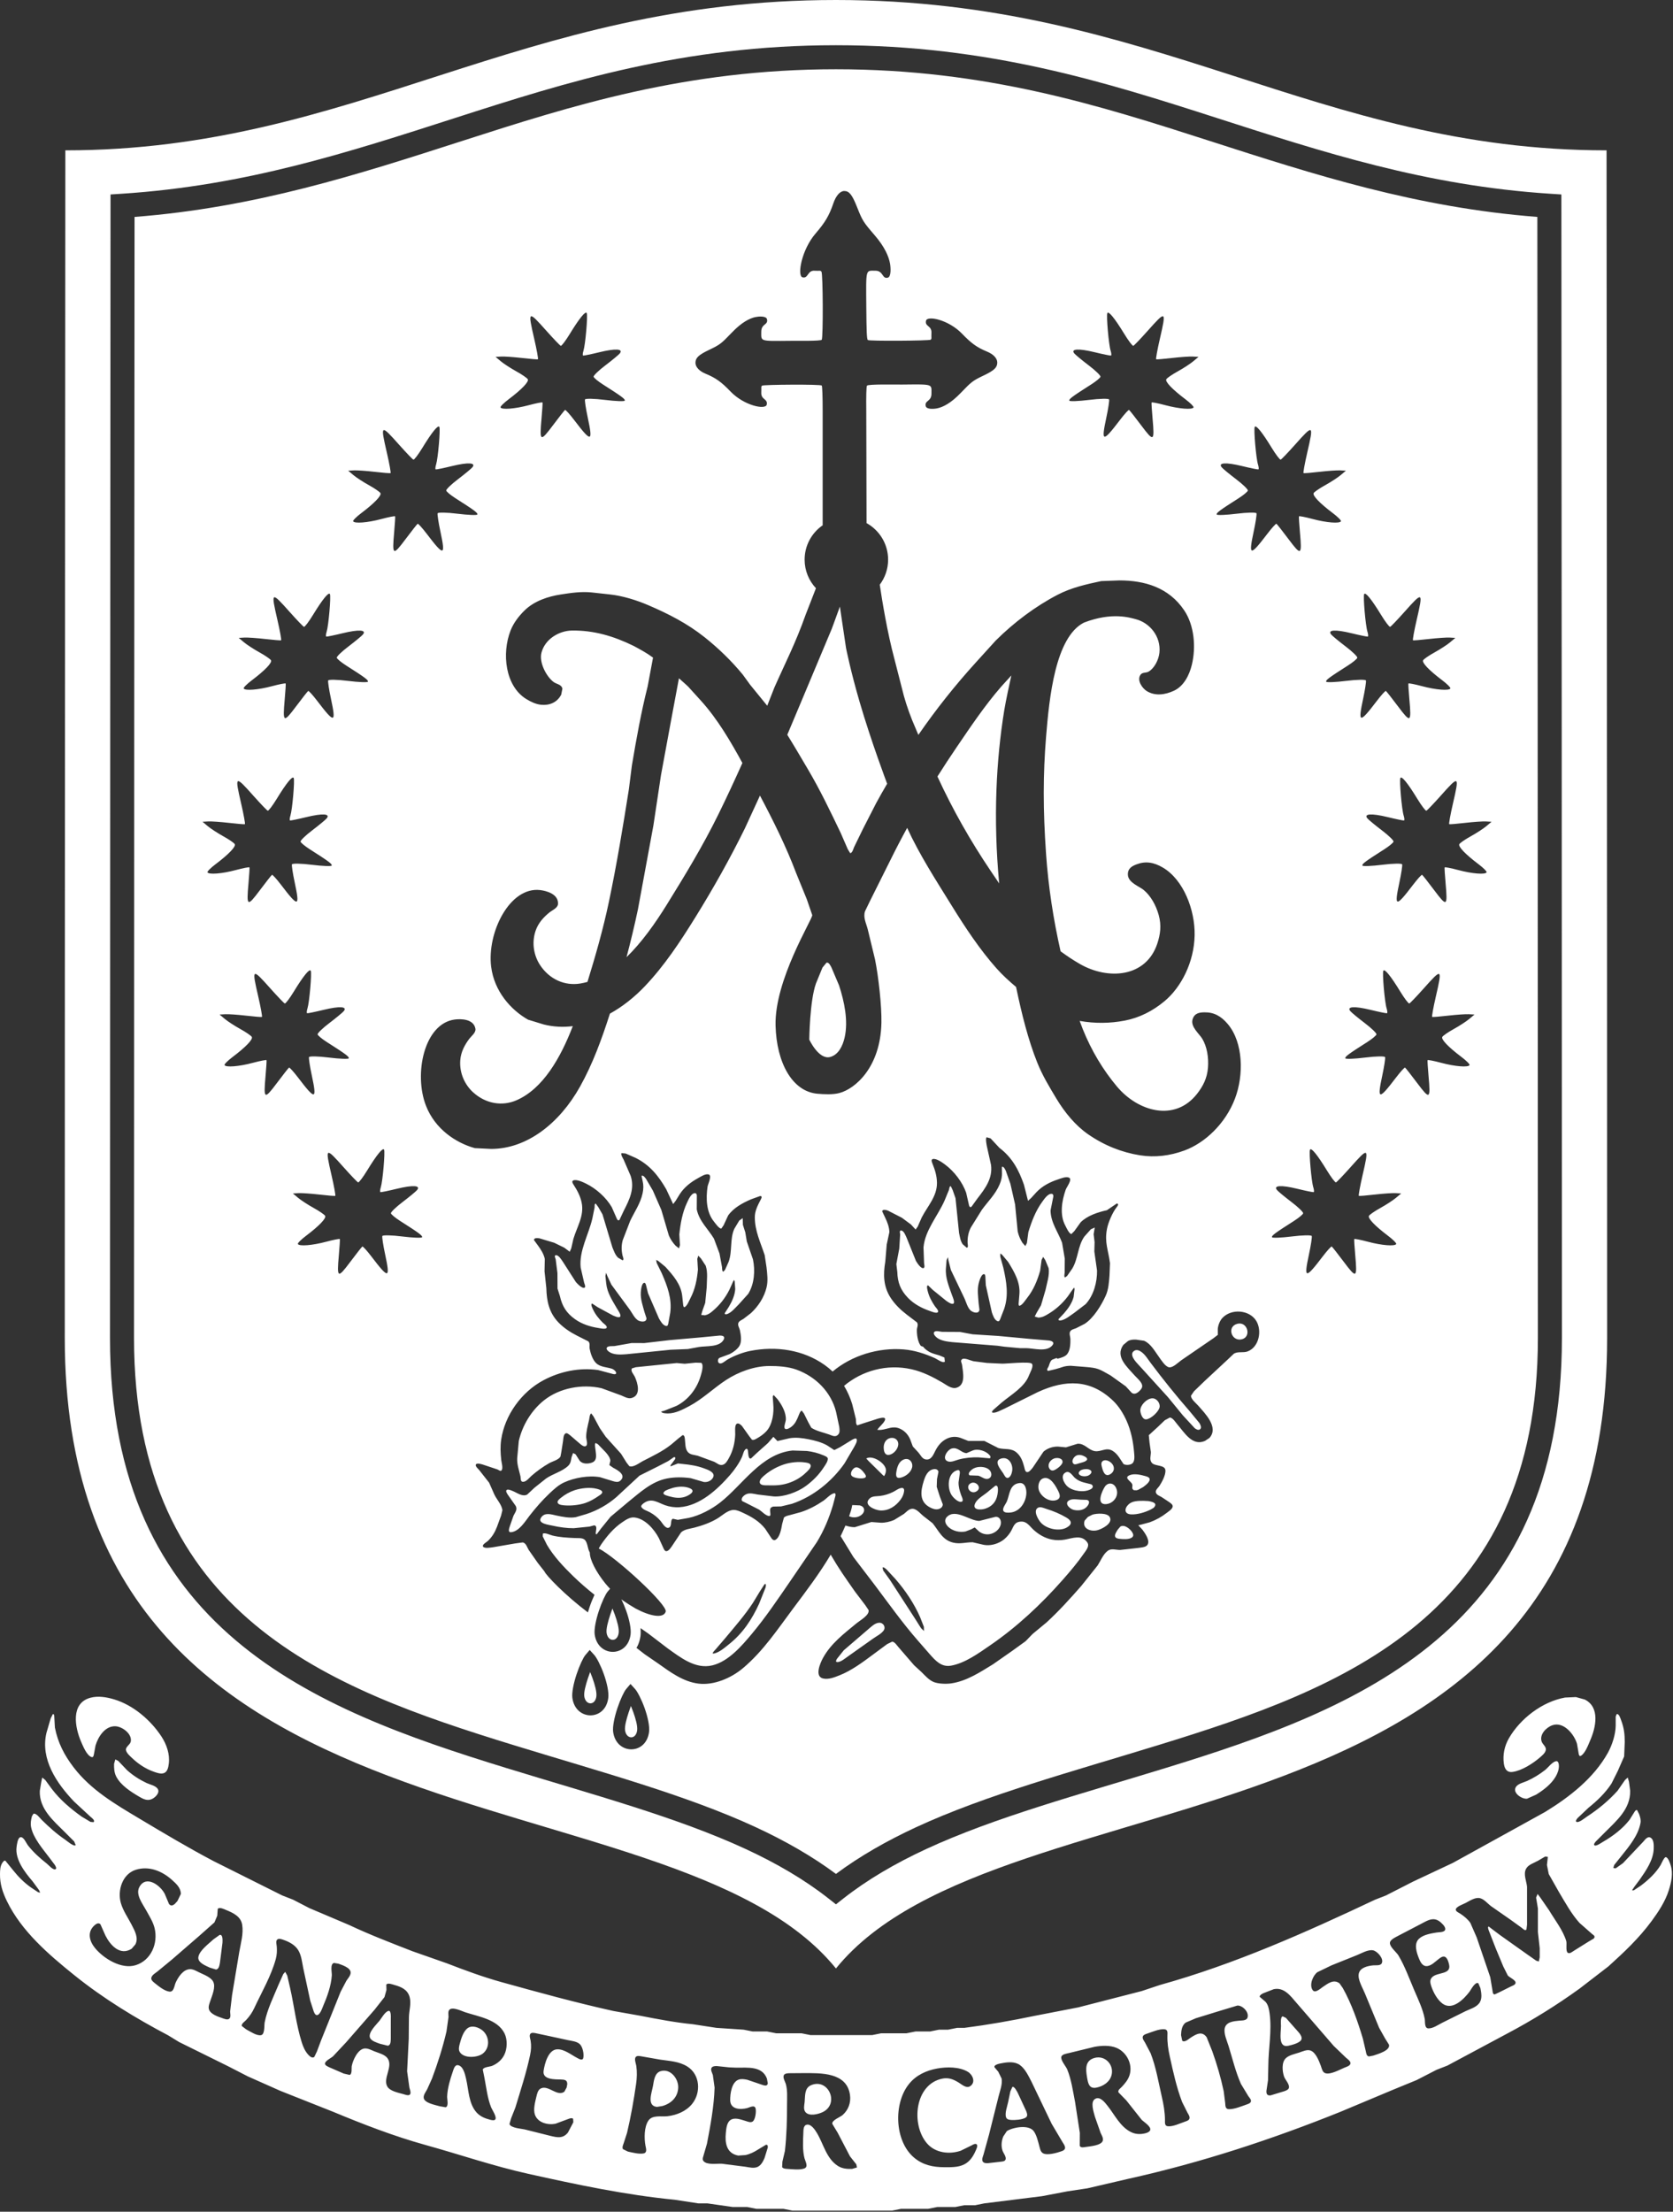
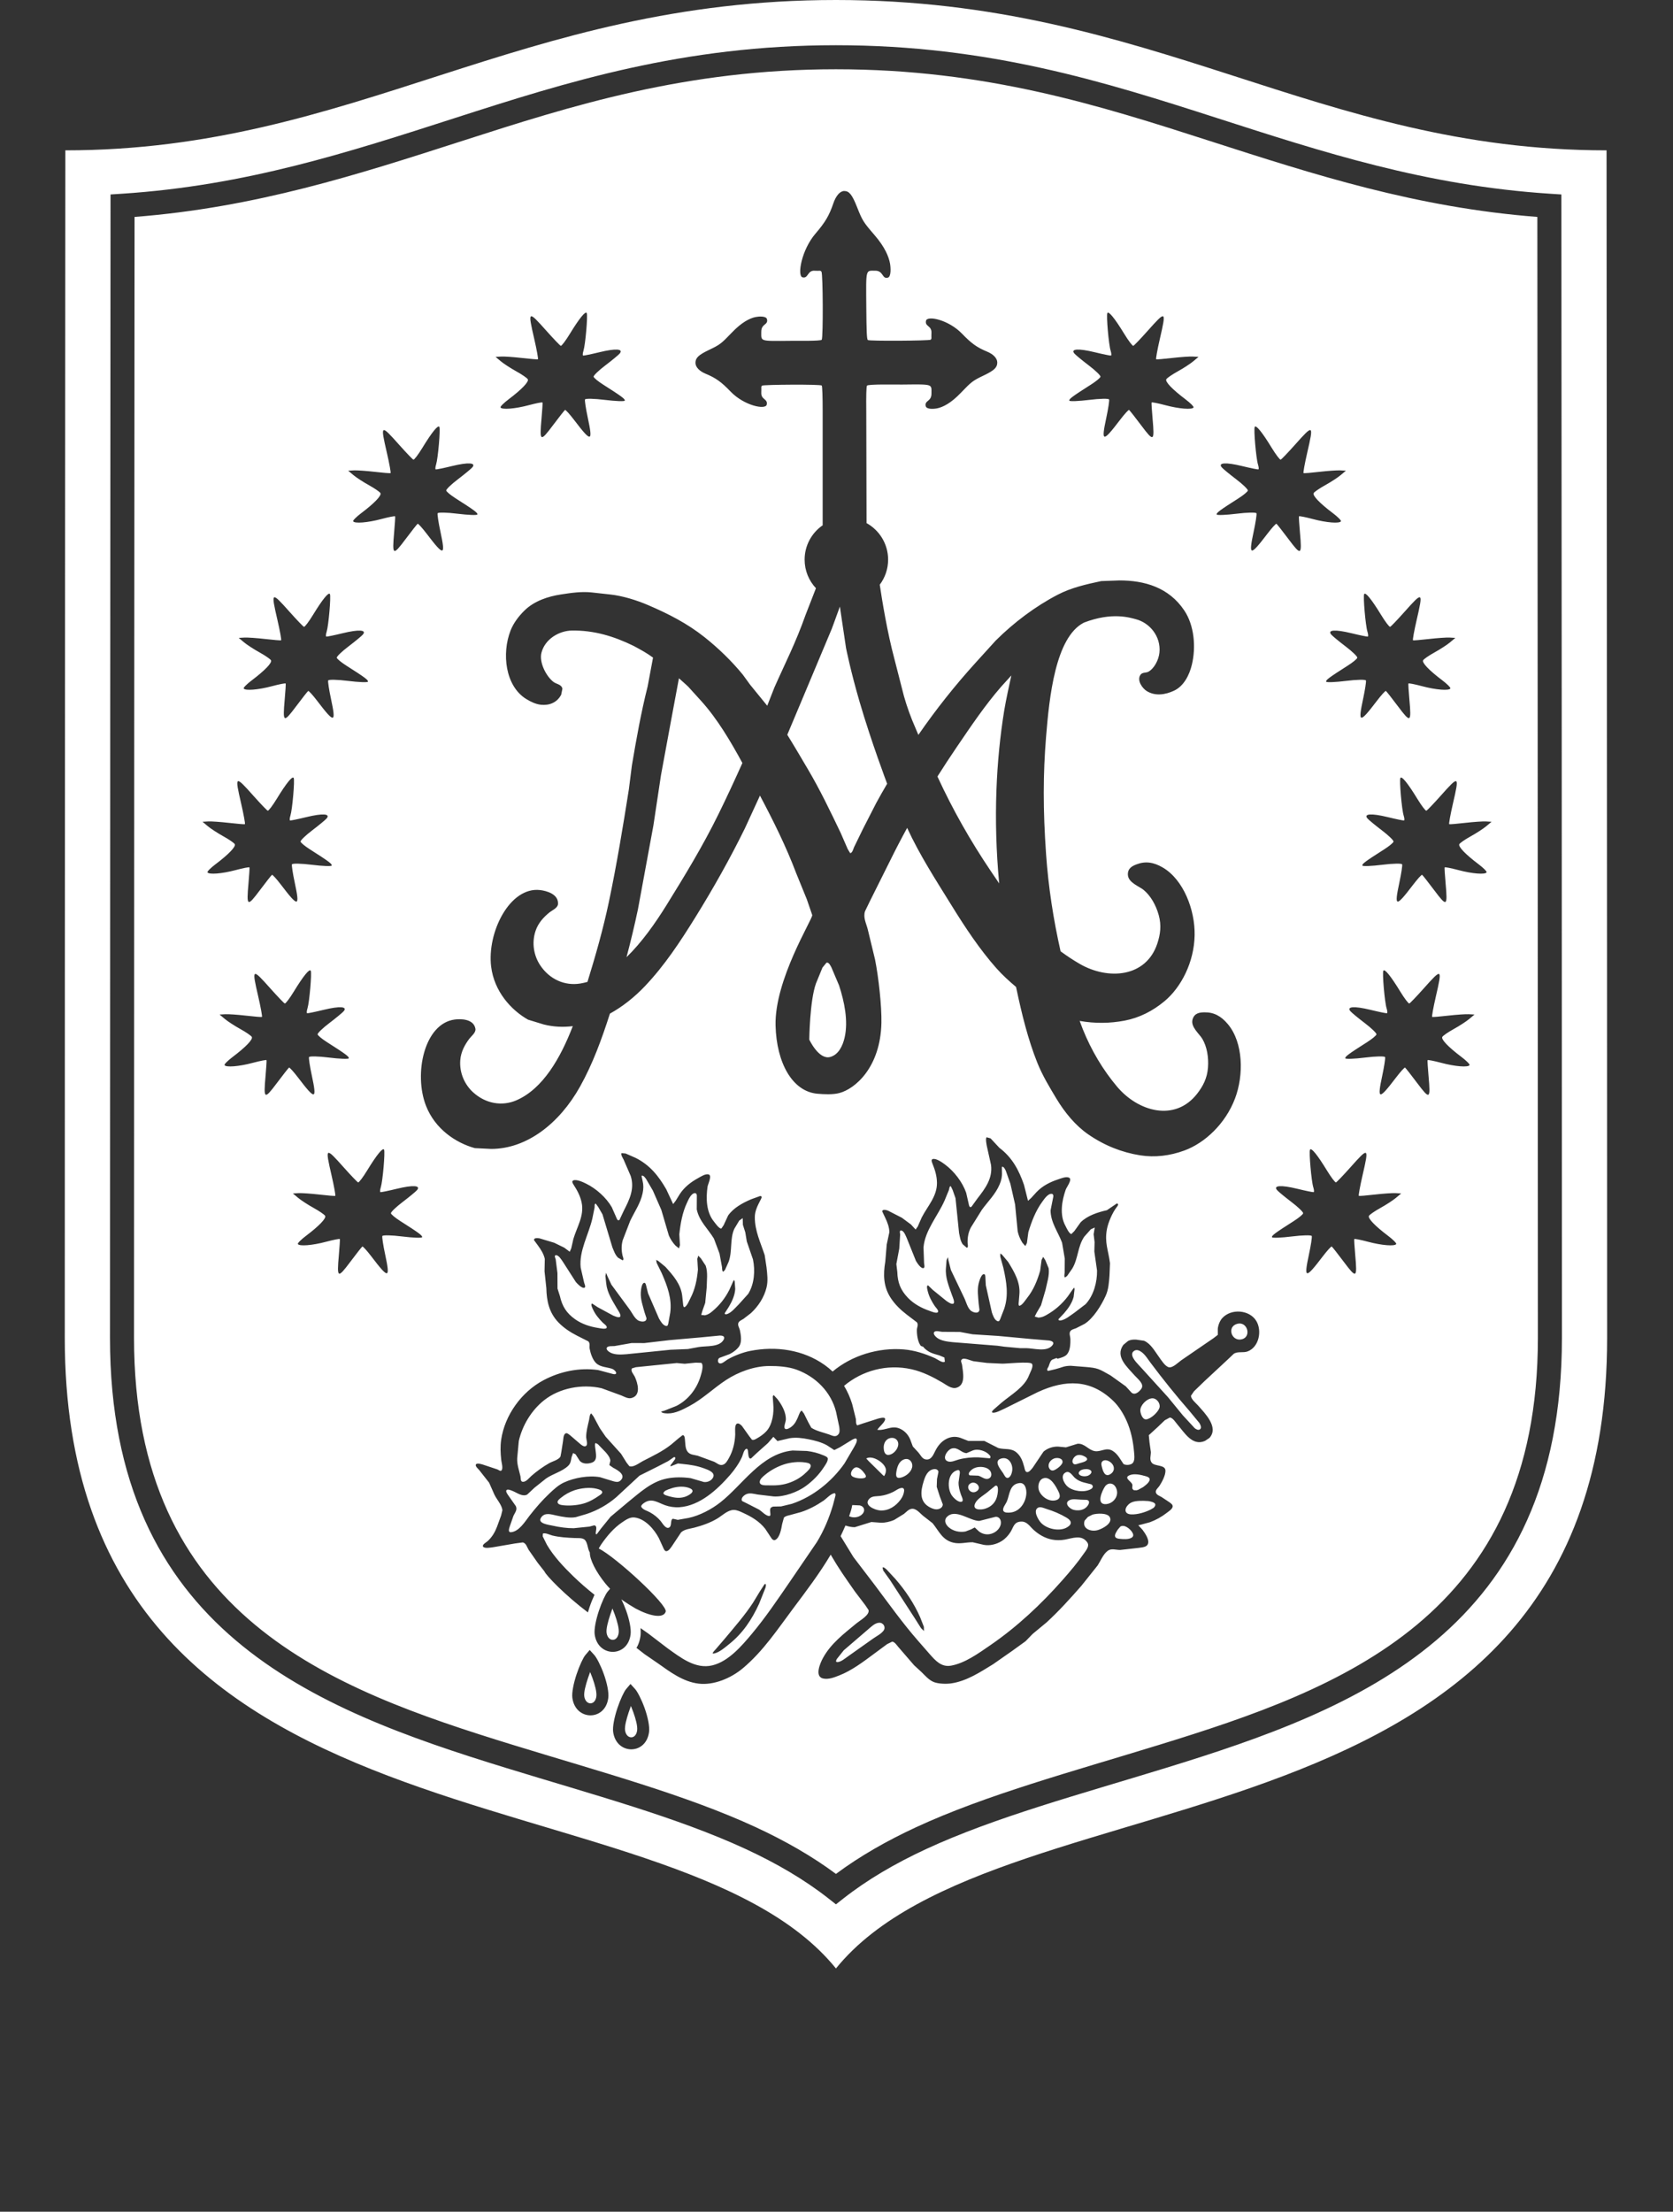
<svg xmlns="http://www.w3.org/2000/svg" width="100%" height="100%" viewBox="0 0 870 1150" version="1.1" xml:space="preserve" style="fill-rule:evenodd;clip-rule:evenodd;stroke-linejoin:round;stroke-miterlimit:2;">
  <rect x="0" y="0" width="870" height="1150" fill="#333333" stroke="none" />
  <g>
-     <path d="M47.05,882.747C51.045,881.684 55.394,882.418 59.278,883.575C69.225,886.539 78.342,894.329 83.965,902.919C86.637,907.003 88.4,912.093 87.778,917.033C87.556,918.792 87.137,921.266 85.215,921.944C83.596,922.518 81.501,921.756 79.976,921.219C75.781,919.752 71.905,917.192 68.709,914.125C67.593,913.053 65.849,911.623 65.513,910.014C65.161,908.339 67.637,907.2 67.984,905.61C68.85,901.63 63.733,897.839 60.218,897.594C54.719,897.199 51.013,903.023 49.67,907.624L48.84,912.131C48.737,912.695 48.551,913.843 47.703,913.617C45.146,912.921 43.17,907.887 42.226,905.742C38.909,898.206 36.619,885.513 47.05,882.747ZM813.858,882.653L819.503,882.399L824.166,883.697C832.175,887.771 829.857,898.215 826.991,904.801C825.993,907.097 824.381,911.623 822.098,912.94C821.377,913.363 821.093,912.535 820.975,911.971L820.074,906.683C818.604,901.725 813.131,895.007 807.276,897.048C804.014,898.187 800.381,901.941 801.733,905.62C802.259,907.05 804.186,908.254 803.859,909.929C803.546,911.547 801.83,912.902 800.663,913.909C797.12,916.957 791.354,920.655 786.625,921.313C783.598,921.737 782.434,919.723 782.046,917.014C781.395,912.46 782.367,907.821 784.649,903.86C790.581,893.558 802.056,884.77 813.858,882.653ZM27.445,891.318C28.145,890.942 28.21,892.269 28.229,892.57L28.542,898.215C30.08,906.118 33.384,912.526 38.265,918.914C47.29,930.732 59.969,938.117 72.45,945.569C85.185,953.181 97.932,960.774 111.026,967.68L146.779,985.556L152.424,987.758L160.892,992.142L181.591,1000.93C192.253,1005.96 203.485,1010.27 214.522,1014.57L232.398,1020.84C241.568,1024.4 251.117,1027.92 260.625,1030.57C280.019,1035.95 299.313,1041.26 318.959,1045.62L333.072,1048.12C342.14,1049.89 351.184,1051.62 360.357,1052.52L372.588,1054.4L386.702,1055.34L391.406,1056.28L398.933,1056.28L403.637,1057.22L416.81,1057.22L421.514,1058.16L453.504,1058.16L458.208,1057.22L471.38,1057.22L476.085,1056.28L483.612,1056.28L488.316,1055.34L493.02,1055.34L497.725,1054.4L501.488,1054.4C513.777,1052.81 526.015,1050.66 538.182,1048.12L560.763,1043.74L593.694,1035.27L603.102,1032.13C641.919,1021.35 679.065,1004.76 715.066,987.758L720.712,985.556L734.825,978.349L755.524,968.621L785.632,952.005L803.508,942.126C816.203,934.363 828.806,924.56 836.126,911.387C838.359,907.37 840.139,901.856 840.203,897.274L840.203,892.57L840.673,891.318C841.894,890.707 842.787,893.821 843.025,894.452C844.493,898.309 844.907,901.649 844.907,905.742L844.594,913.269L841.301,920.796L838.007,927.382C834.835,932.246 830.574,936.311 826.089,939.924L820.444,945.259C820.203,945.532 818.997,946.886 819.817,947.3C821.048,947.912 824.203,945.249 825.149,944.628C831.04,940.79 836.414,936.386 841.143,931.146L845.064,925.5L846.475,924.249L847.102,926.441L847.73,931.146C847.861,940.62 840.8,946.538 834.557,952.786L829.853,957.49C829.612,957.763 828.406,959.118 829.225,959.532C830.207,960.021 832.814,958.102 833.616,957.65C838.596,954.809 843.918,950.782 847.416,946.2L849.768,942.436C850.062,941.984 850.617,940.884 851.336,941.185L852.434,943.377C852.988,945.005 853.397,946.35 853.061,948.081C851.823,954.451 847.134,960.115 843.182,965.017L839.419,969.721L838.948,971.293L840.203,971.443L843.966,968.781L854.629,957.49C855.656,956.305 857.017,954.366 858.707,955.768C860.097,956.916 860.005,959.654 859.961,961.254C859.797,967.134 855.991,972.582 852.747,977.248L849.925,981.012L848.67,982.894L849.611,982.894L853.375,980.382C857.266,977.408 861.044,973.946 863.567,969.721C863.952,969.082 865.471,965.29 866.39,965.647C867.615,966.118 868.377,968.621 868.742,969.721C870.173,974.012 869.133,978.726 867.801,982.894C865.935,988.736 862.492,993.958 858.863,998.889C852.325,1007.77 844.585,1015.05 836.439,1022.41L821.385,1034.01C809.388,1042.68 796.758,1050.51 783.75,1057.38L752.701,1074L747.056,1076.2L736.706,1081.53L724.475,1086.55L697.19,1097.99C661.441,1112.39 624.686,1124.46 587.108,1132.8L565.468,1137.83L555.118,1139.39L541.946,1141.9L511.838,1145.66L507.133,1146.61L501.488,1146.61L496.784,1147.55L487.375,1147.55L482.671,1148.49L468.558,1148.49L463.853,1149.43L412.105,1149.43L407.401,1148.49L393.288,1148.49L388.583,1147.55L381.056,1147.55L367.884,1145.66L363.18,1145.66L350.948,1143.78C325.372,1141.3 299.901,1135.89 274.738,1130.3C256.611,1126.27 239.003,1120.21 221.108,1115.25C204.815,1110.72 188.631,1104.45 173.123,1097.99L145.838,1087.17L128.902,1079.64L118.553,1074.32L93.149,1061.77L87.504,1058.32C70.461,1049.33 53.716,1039.15 38.578,1026.95C25.267,1016.24 11.186,1004.13 3.609,988.539C1.373,983.938 -0.069,979.601 0.003,974.426C0.029,972.506 0.06,970.474 1.1,968.781C1.328,968.404 2.142,967.106 2.825,967.529L6.902,972.544C9.476,975.799 12.615,978.933 15.997,981.322L19.761,983.835L20.859,984.145L20.388,982.894L16.938,978.189C12.98,973.588 7.723,966.824 8.627,960.313C8.789,959.146 9.168,955.721 10.509,955.298C12.22,954.752 13.667,958.375 14.429,959.372C17.235,963.041 20.867,966.25 24.465,969.091C25.311,969.768 27.583,972.488 28.856,971.914C29.686,971.547 28.75,970.088 28.542,969.721L25.72,965.958C22.266,961.357 17.274,955.721 16.154,949.963C15.773,948.006 16.118,946.209 16.625,944.318L17.409,943.066C18.829,942.605 20.819,945.39 21.643,946.2C25.526,950.029 29.36,953.482 33.874,956.549C34.678,957.095 38.515,960.416 39.362,959.372L38.578,957.49L33.874,952.786C27.795,946.708 20.311,940.526 20.702,931.146L21.486,926.441L21.956,924.249L23.524,925.5L26.974,930.205C31.309,935.878 36.596,940.329 42.342,944.478L47.046,947.3L48.615,947.451C49.715,946.632 47.55,945.042 47.046,944.628L38.578,936.791C29.484,927.297 20.92,914.727 24.152,901.038L26.347,893.511L27.445,891.318ZM745.174,997.91C742.894,997.985 740.57,999.547 738.588,1000.53L727.302,1006.42C726.015,1007.17 722.801,1008.44 722.787,1010.27C722.77,1012.44 726.165,1014.99 727.229,1016.76C730.517,1022.27 732.851,1028.75 735.364,1034.64C737.407,1039.43 739.905,1044.56 740.891,1049.7C741.163,1051.11 740.638,1054.57 742.735,1054.67C745.09,1054.8 747.86,1052.82 749.879,1051.81L762.11,1045.72C764.413,1044.63 767.386,1043.81 769.069,1041.77C770.958,1039.5 770.365,1036.43 769.852,1033.76L768.782,1031.21C767.1,1030.23 764.892,1034.66 764.194,1035.58C761.25,1039.49 755.181,1045.64 750.053,1041.72C747.366,1039.67 745.363,1035.93 744.306,1032.78C743.755,1031.12 743.371,1029.42 744.73,1028.07C747.5,1025.28 754.835,1026.84 753.545,1021.42C753.254,1020.19 752.599,1017.67 751.1,1017.36C749.937,1017.12 748.798,1018.12 747.956,1018.75C746.292,1020.01 744.561,1021.88 742.403,1022.24C739.984,1022.65 738.816,1020.54 738.023,1018.63C736.723,1015.5 735.036,1010.7 737.961,1008.01C740.247,1005.93 744.105,1005.31 747.051,1004.82C748.144,1004.63 750.833,1004.79 751.435,1003.57C751.891,1002.65 751.053,1001.41 750.465,1000.77C749.032,999.218 747.415,997.835 745.174,997.91ZM370.05,1075.13C369.362,1076.23 370.368,1077.84 370.695,1078.88L371.607,1085.45C371.319,1095.07 369.456,1105.18 367.638,1114.62L365.756,1121.08C365.474,1121.95 365.187,1122.95 365.887,1123.72C367.791,1125.82 372.903,1124.88 375.411,1125.05L387.642,1126.61C389.649,1126.92 392.089,1127.59 394.027,1126.66C395.838,1125.79 396.781,1123.88 397.552,1122.14L399.247,1116.69C399.354,1115.99 399.262,1115.04 398.328,1115.17L394.224,1117.65C392.17,1118.96 390.048,1120.04 387.642,1120.54L383.883,1120.8C377.815,1119.66 376.916,1114.32 377.454,1108.97C377.662,1106.9 377.898,1103.78 379.729,1102.41C381.99,1100.73 385.27,1102.08 387.625,1102.77C388.726,1103.09 390.294,1103.85 391.394,1103.1C392.844,1102.12 393.353,1097.77 392.905,1096.22C392.335,1094.27 389.797,1095.8 388.565,1096.11C384.914,1097.05 379.78,1096.82 379.717,1092C379.673,1088.68 380.46,1082.69 384.014,1081.35C385.476,1080.8 387.105,1081.09 388.583,1081.38L396.908,1084.2C397.99,1084.49 399.109,1084.62 399.265,1083.22L398.812,1080.75C396.275,1074.14 388.872,1075.14 382.938,1075.1L379.175,1074.94L372.648,1074.25C371.834,1074.25 370.543,1074.34 370.05,1075.13ZM803.508,965.328L799.745,967.529C797.75,968.668 794.83,969.467 793.629,971.603C792.042,974.426 793.82,978.142 794.1,981.012L794.1,1000.77L793.786,1003.28C793.07,1004.17 791.839,1002.73 791.277,1002.34L785.632,998.258L775.282,991.051C773.534,989.734 771.845,987.523 769.637,986.968C767.143,986.347 764.204,988.407 762.11,989.48C760.945,990.082 757.536,991.258 757.092,992.613C756.709,993.789 758.582,994.504 759.287,994.965C761.323,996.311 763.194,997.778 764.619,999.829L767.912,1007.36L774.969,1028.06L776.223,1035.58C776.281,1036.3 776.471,1036.99 777.321,1036.99L779.987,1035.74L785.632,1032.92C786.439,1032.49 788.141,1032.08 788.141,1030.88C788.141,1029.48 784.91,1028.2 784.063,1027.12L781.711,1022.41L777.792,1013L774.499,1004.53C774.376,1004.22 773.259,1001.82 774.184,1001.71L776.223,1003.28L779.987,1006.11L794.1,1016.13L798.804,1019.43L800.215,1019.9L800.686,1017.71L800.686,1013L799.745,1004.53L799.745,992.302L798.804,986.657L799.588,984.775L800.999,986.657L805.547,993.243C808.565,998.296 812.763,1003.6 814.486,1009.24C814.897,1010.58 814.081,1014.5 815.269,1015.35C816.28,1016.09 817.795,1014.7 818.562,1014.25L826.089,1009.55L828.755,1007.99C829.745,1006.89 828.952,1006.33 827.971,1005.63L821.385,999.829C817.173,995.163 813.927,989.198 810.722,983.835L805.39,974.426L804.449,969.721L804.92,965.488L803.508,965.328ZM713.952,1014.07C711.305,1013.63 708.034,1015.63 705.658,1016.58L692.485,1021.87L685.098,1025.43C682.763,1027.12 680.621,1032.16 682.703,1034.88C683.96,1036.51 686.721,1033.92 687.786,1033.2C690.503,1031.37 693.504,1028.89 696.59,1031.27L698.296,1033.72C702.776,1041.7 706.149,1051.3 708.743,1060.05L710.254,1066.57C710.482,1067.6 710.584,1069.03 711.87,1069.26L714.181,1068.81C716.261,1068.08 723.11,1066.25 722.309,1063.14L720.311,1059.96L717.192,1054.4L709.797,1036.52C708.662,1033.68 705.985,1029.42 706.582,1026.28C707.202,1023 711.359,1022.17 714.121,1021.89C715.372,1021.77 717.811,1022.21 718.542,1020.82C719.794,1018.43 716.154,1014.42 713.952,1014.07ZM144.145,1008.5C143.289,1009.3 143.852,1011.1 143.923,1012.08C144.088,1014.34 144.011,1016.45 143.406,1018.65C140.981,1027.47 136.1,1035.8 132.252,1044.05C131.126,1046.47 129.76,1048.44 127.936,1050.39C127.294,1051.07 125.433,1052.26 125.732,1053.42L128.035,1055.19C129.953,1056.16 133.579,1058.73 135.838,1058.17C137.797,1057.68 137.335,1053.09 137.629,1051.58C138.942,1044.81 142.288,1038.16 144.907,1031.82L147.296,1026.46L148.323,1025.29L149.38,1027.23L150.872,1033.7C152.979,1043.03 154.048,1052.79 156.917,1061.93C157.63,1064.19 158.634,1066.55 160.27,1068.32C161.013,1069.12 162.284,1070.39 163.433,1069.53L164.834,1066.61L166.937,1060.99L177.155,1035.58L180.119,1029.94C180.917,1028.68 182.377,1027.21 182.342,1025.6C182.287,1023.09 177.876,1021.71 176.001,1021.03L173.694,1020.65C171.529,1021.14 172.649,1025.59 172.55,1027.12C172.204,1032.48 170.139,1038.21 168.015,1043.11C167.518,1044.26 166.417,1047.76 164.768,1047.76C163.887,1047.76 163.384,1046.46 163.125,1045.82L161.342,1040.29L157.693,1023.35C157.082,1020.3 156.752,1016.76 155.115,1014.04C153.514,1011.38 150.587,1009.77 147.739,1008.76C146.807,1008.42 145.038,1007.66 144.145,1008.5ZM521.251,1072.72C520.395,1072.88 516.795,1073.38 517.132,1074.84L519.138,1077.24L520.863,1080.75C521.402,1083.77 519.946,1087.25 519.256,1090.15L514.312,1109.91L511.46,1120.24C511.14,1121.3 510.354,1122.94 511.121,1124C511.686,1124.77 512.929,1124.8 513.778,1124.75L520.246,1124.01C521.037,1123.91 522.36,1123.87 522.818,1123.06C523.584,1121.69 521.827,1119.6 521.392,1118.38C520.514,1115.9 520.768,1113.35 521.702,1110.91L523.611,1108.04C526.913,1106.03 535.173,1104.53 537.681,1108.26C539.101,1110.36 539.705,1113.13 540.383,1115.54C540.785,1116.97 541.006,1118.92 542.5,1119.66C544.832,1120.81 549.824,1119.34 552.138,1118.51C554.978,1117.5 553.738,1115.63 552.447,1113.66L546.883,1104.27L536.504,1082.63C534.954,1079.64 533.23,1075.83 530.458,1073.78C527.869,1071.87 524.247,1072.14 521.251,1072.72ZM526.477,1085.1C527.571,1084.71 528.934,1087.65 529.305,1088.29L533.626,1097.62C534.143,1099.02 534.702,1100.44 533.08,1101.23C531.182,1102.16 528.1,1102.39 526.02,1102.29C524.89,1102.23 523.585,1102.11 523.168,1100.88C522.425,1098.68 523.82,1095.16 524.257,1092.98L525.413,1087.41L526.477,1085.1ZM605.589,1055.13C602.845,1054.86 599.159,1056.52 596.59,1057.37C595.789,1057.64 594.525,1058.01 594.273,1058.96C593.995,1060.02 594.904,1061.16 595.4,1061.97L598.333,1067.57C601.16,1074.77 602.428,1082.64 604.155,1090.15C605.094,1094.24 605.799,1098.13 605.817,1102.33C605.823,1103.61 605.564,1105.34 607.249,1105.55C609.903,1105.87 613.71,1104.01 616.201,1103.17C617.017,1102.9 618.258,1102.53 618.541,1101.59C618.851,1100.55 618.019,1099.4 617.546,1098.57L614.744,1092.98C611.834,1085.38 610.095,1077.38 608.349,1069.45C607.495,1065.59 606.966,1062.19 607.08,1058.22C607.119,1056.87 607.334,1055.31 605.589,1055.13ZM233.634,1045.06C232.86,1045.97 233.257,1047.7 233.236,1048.77L232.177,1056.28C230.274,1064.49 227.614,1072.86 224.656,1080.75L222.114,1086.39C221.449,1087.65 220.205,1089.17 220.321,1090.7C220.537,1093.51 226.519,1094.5 228.616,1095.15L231.746,1095.69C233.468,1095.21 232.474,1091.4 232.52,1090.15C232.679,1085.82 234.097,1081.09 235.512,1077C235.919,1075.83 236.508,1073.47 238.226,1073.81C240.937,1074.35 241.824,1078.56 242.344,1080.75C243.71,1086.49 243.659,1093.79 247.847,1098.41C249.72,1100.48 252.271,1101.52 254.92,1102.18C255.567,1102.34 256.971,1102.7 257.518,1102.07C258.575,1100.85 255.899,1096.98 255.426,1095.8C253.487,1090.96 252.963,1085.82 251.987,1080.75L251.053,1076.06C251.53,1074.71 254.786,1074.63 255.921,1074.15C258.588,1073.03 260.898,1071.11 262.207,1068.49C263.821,1065.29 263.975,1060.46 262.338,1057.22C258.636,1049.92 248.837,1048.58 241.807,1046.24C240.076,1045.67 235.186,1043.22 233.634,1045.06ZM243.348,1054.44C245.664,1052.9 249.094,1054.19 251.001,1055.82C254.574,1058.88 254.91,1064.86 251.001,1067.82C248.201,1069.93 241.211,1070.41 239.098,1066.96C238.325,1065.69 238.699,1064.18 239.043,1062.85C239.726,1060.2 240.94,1056.04 243.348,1054.44ZM662.377,1034.29L656.889,1036.42C656.266,1036.74 655.057,1037.37 655.044,1038.23L658.079,1040.83C659.546,1042.46 659.936,1044.78 660.223,1046.87C661.472,1055.99 659.6,1065.08 659.556,1074.16L659.394,1081.68L658.569,1087.19C658.51,1088.79 658.95,1089.64 660.673,1089.52L667.949,1087.31C668.757,1087 670.014,1086.56 670.266,1085.6C670.732,1083.81 668.35,1081.4 667.775,1079.8C666.817,1077.13 666.371,1072.43 668.59,1070.24C670.312,1068.55 673.327,1067.99 675.549,1067.26C677.292,1066.69 679.708,1065.49 681.563,1066.21C684.322,1067.27 685.909,1071.63 686.866,1074.14C687.374,1075.48 687.651,1077.51 689.253,1077.99C691.975,1078.8 696.594,1076.16 699.049,1075.14C699.988,1074.74 701.958,1074.23 702.241,1073.04C702.548,1071.76 700.71,1070.6 699.939,1069.91L693.586,1063.81L674.064,1041.23C670.984,1037.64 667.666,1033.16 662.377,1034.29ZM667.024,1048.41L668.7,1049.2L673.277,1054.4C674.359,1055.71 677.274,1058.27 676.842,1060.21C676.393,1062.23 671.628,1063.34 669.96,1063.71C664.503,1064.94 666.118,1056.88 666.142,1053.46C666.148,1052.49 665.701,1048.81 667.024,1048.41ZM275.878,1057.41C275.034,1058.29 275.758,1060.03 275.922,1061.01C276.36,1063.63 276.211,1065.91 275.664,1068.51C273.722,1077.74 270.733,1086.78 268.015,1095.8L265.803,1101.4L264.94,1104.4C265.613,1106.5 271.078,1106.78 272.856,1107.21L286.028,1110.5C289.665,1111.39 292.74,1112.11 295.338,1108.83L298.149,1103.48L298.033,1101.67C297.389,1101.03 296.049,1101.57 295.378,1101.83L288.851,1104.25C284.892,1105.03 279.632,1103.76 278.165,1099.52C277.219,1096.79 278.289,1092.88 278.939,1090.16C279.289,1088.69 279.705,1086.66 281.21,1085.91C285.19,1083.93 289.712,1090.35 293.47,1087.6L294.662,1085.41L294.987,1083.71C295.059,1081.4 293.487,1081.31 291.618,1081.25C288.482,1081.17 282.027,1081.38 282.681,1076.78C283.214,1073.04 285.128,1065.65 289.832,1065.55C293.484,1065.46 297.019,1068.4 300.086,1070C301.062,1070.51 302.964,1071.74 303.337,1069.97C303.76,1067.97 303.009,1064.2 301.456,1062.81C299.908,1061.42 297.383,1061.2 295.437,1060.8L285.087,1058.56L278.559,1057.17C277.788,1057.03 276.518,1056.75 275.878,1057.41ZM487.375,1075.53C481.631,1076.58 476.413,1078.97 472.688,1083.59C464.56,1093.66 465.129,1113.15 475.231,1121.78C479.887,1125.75 485.219,1126.85 491.139,1126.85C494.598,1126.85 498.27,1126.98 501.448,1125.37C504.311,1123.92 506.048,1121.27 507.304,1118.4C507.611,1117.69 508.727,1115.63 507.847,1114.93C507.144,1114.36 505.791,1115.23 505.193,1115.54L499.606,1118.28C493.671,1120.33 486.366,1119.43 482.1,1114.51C473.615,1104.74 475.596,1083.59 490.198,1080.76C493.431,1080.14 495.964,1081.24 498.665,1082.92C500.29,1083.92 502.587,1086.07 504.585,1084.67C507.578,1082.57 505.736,1078.7 503.301,1077.24C498.834,1074.57 492.333,1074.64 487.375,1075.53ZM200.886,1031.93L200.967,1034.7L199.936,1038.4L194.763,1044.99L179.978,1061.93L173.125,1069.25C172.118,1070.11 169.383,1071.39 169.013,1072.77C168.719,1073.87 170.63,1074.58 171.315,1074.93L178.747,1078.16L181.805,1078.87C183.235,1078.46 182.711,1075.25 182.935,1074.16C183.545,1071.16 186.034,1065.51 189.556,1065.12C191.285,1064.92 193.217,1066.02 194.767,1066.63C196.884,1067.47 200.01,1068.21 201.454,1070.11C204.707,1074.39 198.867,1080.68 201.46,1084.97C202.891,1087.34 207.329,1088.18 209.796,1088.86C210.616,1089.1 212.485,1089.88 213.202,1089.02C213.893,1088.18 213.086,1086.31 212.89,1085.43L211.713,1076.98L212.555,1060.05L212.654,1048.76C212.736,1045.4 213.924,1041.73 213.029,1038.42C211.967,1034.5 208.718,1033.11 205.118,1032.1C204.177,1031.85 201.631,1030.79 200.886,1031.93ZM202.005,1045.58C203.504,1045.18 203.214,1049 203.227,1049.7L203.213,1060.03C203.157,1061.24 203.278,1063.33 201.723,1063.69L197.582,1062.67C195.998,1062.06 192.995,1061.27 192.372,1059.43C191.42,1056.64 195.868,1052.57 197.388,1050.64C198.485,1049.24 200.161,1046.08 202.005,1045.58ZM407.685,1078.89C406.88,1080.18 408.295,1082.34 408.644,1083.57C409.582,1086.91 409.283,1090.49 409.283,1093.92C409.283,1102.08 409.089,1110.26 408.178,1118.38L406.872,1123.97L406.731,1126.82C407.256,1127.61 408.504,1127.68 409.342,1127.73C411.922,1127.88 415.843,1128.43 418.293,1127.49C420.548,1126.62 418.742,1123.7 418.342,1122.14C417.287,1118.02 417.58,1113.2 417.768,1108.98C417.825,1107.71 417.717,1105.37 419.245,1104.83C421.604,1104 423.811,1107.39 424.78,1108.99C428.236,1114.71 429.683,1122.27 435.665,1126.15C437.909,1127.61 440.488,1127.82 443.095,1127.73L445.652,1126.98L445.308,1125.37L442.01,1121.19L435.643,1108.99L432.825,1104.33C432.4,1102.47 436.985,1100.77 438.14,1099.76C441.206,1097.08 442.588,1093.24 442.008,1089.21C440.309,1077.4 426.751,1077.92 417.75,1077.92L410.283,1077.98C409.465,1078.03 408.183,1078.09 407.685,1078.89ZM421.653,1084.26C430.638,1080.26 436.687,1093.62 428.048,1098.09C425.758,1099.26 420.63,1100.64 418.754,1098.06C417.713,1096.62 418.263,1094.59 418.427,1092.98C418.744,1089.86 418.246,1085.79 421.653,1084.26ZM113.236,992.5L112.975,996.075L111.521,999.557L103.499,1006.67L89.386,1018.9L81.881,1025.08C80.852,1025.89 78.966,1026.94 78.689,1028.37C78.482,1029.43 79.433,1030.29 80.172,1030.88C82.232,1032.53 85.427,1035.26 88.146,1035.56C90.469,1035.82 90.646,1032.39 91.347,1030.88C92.668,1028 95.242,1023.96 98.798,1023.89C100.459,1023.85 102.066,1024.8 103.499,1025.52C105.749,1026.64 109.605,1027.97 110.839,1030.33C112.317,1033.15 110.286,1037.55 109.402,1040.29C108.947,1041.69 108.199,1043.28 108.672,1044.78C109.476,1047.34 113.447,1048.59 115.711,1049.38C116.692,1049.71 118.391,1050.48 119.307,1049.57C120.156,1048.73 119.681,1046.94 119.672,1045.91L120.666,1037.46L124.433,1014.88C125.228,1010.31 126.684,1005.47 125.94,1000.79C125.258,996.489 121.297,994.636 117.616,993.13C116.629,992.726 114.211,991.465 113.236,992.5ZM114.222,1006.07C116.04,1005.69 115.713,1009.22 115.689,1010.19L114.375,1020.51C114.136,1021.71 113.916,1023.86 112.353,1024.07L109.126,1023.09C107.077,1022.11 102.724,1020.54 103.151,1017.61C103.652,1014.17 108.641,1010.6 111.008,1008.37L114.222,1006.07ZM643.461,1042.8L634.151,1045.61L621.92,1049.38L616.574,1051.66C614.539,1053.23 614.296,1055.74 614.176,1058.14L614.776,1061.06C615.999,1062.21 618.153,1060.16 619.114,1059.54C621.951,1057.7 625.033,1055.82 627.484,1059.26L630.435,1066.63C632.853,1073.38 634.858,1080.31 636.35,1087.33L637.131,1093.49C637.236,1095.05 637.182,1096.68 639.158,1096.68C642.022,1096.68 645.511,1095.21 648.191,1094.27C648.94,1094.01 650.263,1093.62 650.497,1092.71C650.755,1091.71 649.731,1090.69 649.211,1089.97L645.326,1083.57C642.536,1077.25 640.902,1070.38 638.879,1063.81C638.071,1061.18 636.249,1057.31 636.906,1054.52C637.695,1051.19 641.728,1050.92 644.496,1050.65C645.799,1050.53 648.142,1050.69 648.71,1049.13C649.746,1046.28 646.126,1042.63 643.461,1042.8ZM70.572,972.215C63.635,974.426 60.982,982.969 62.843,989.48C64.002,993.535 66.542,997.054 68.443,1000.77C70.011,1003.84 72.203,1007.58 70.386,1011.02L68.472,1013.25C62.49,1017.09 57.402,1011.51 54.835,1006.42L52.223,1000.53C51.223,999.509 49.958,1000.34 49.088,1001.13C45.221,1004.63 46.471,1009.32 49.429,1012.92C53.972,1018.43 63.208,1024.1 70.568,1021.8C78.598,1019.29 82.267,1010.44 80.417,1002.65C79.611,999.255 77.641,996.273 75.996,993.243C74.186,989.903 70.328,985.095 72.49,981.144C76.026,974.68 83.541,980.429 85.698,984.785L87.884,989.978C88.803,991.145 89.835,990.844 90.882,989.978L92.262,988.464L94.047,984.775C94.063,981.614 91.593,979.403 89.381,977.427C84.266,972.855 77.45,970.032 70.572,972.215ZM330.581,1069.57C329.725,1070.65 330.717,1072.98 330.889,1074.16C331.343,1077.28 331.233,1080.45 330.787,1083.57C329.572,1092.05 328.051,1100.62 326.082,1108.97L324.274,1114.56C323.959,1115.42 323.433,1116.55 323.947,1117.45L326.545,1118.73C328.882,1119.23 332.236,1120.14 334.617,1119.7C336.756,1119.29 335.91,1117.04 335.64,1115.54C334.968,1111.79 334.938,1106.03 337.134,1102.69C339.207,1099.52 343.991,1100.72 347.185,1100.33C351.99,1099.75 356.886,1097.73 359.963,1093.88C364.645,1088.02 364.064,1078.66 357.446,1074.51C353.167,1071.82 348.253,1071.65 343.421,1070.93L334.034,1069.29C333.09,1069.14 331.314,1068.63 330.581,1069.57ZM343.557,1076.91C348.681,1075.38 352.86,1080.89 352.69,1085.45C352.503,1090.46 349.017,1093.78 344.362,1095.06L341.595,1095.49C336.183,1094.92 338.964,1088.03 339.583,1084.51C340.06,1081.79 340.396,1077.86 343.557,1076.91ZM569.231,1064.24L556.063,1067.45C554.962,1067.74 552.321,1068.03 551.934,1069.4C551.417,1071.21 554.319,1074.38 554.993,1076.04C557.128,1081.27 557.981,1087.44 559.066,1092.98L561.531,1108.97L561.49,1115.76C562.074,1116.88 563.606,1116.48 564.582,1116.33C566.706,1116.01 572.613,1115.59 573.44,1113.15C573.913,1111.76 572.867,1110.17 572.326,1108.97L569.353,1100.5C568.799,1098.26 566.749,1092.74 569.611,1091.26C572.147,1089.95 574.59,1093.22 575.912,1094.88C579.63,1099.53 582.495,1105.75 588.052,1108.54C590.464,1109.75 592.931,1109.85 595.516,1109.23C596.368,1109.03 597.667,1108.57 598.073,1107.7C598.947,1105.82 594.814,1103.33 593.775,1102.29L585.684,1092.08L581.653,1087.96C581.123,1086.77 582.678,1085.81 583.355,1085.08C585.097,1083.22 586.678,1081.36 587.43,1078.86C589.127,1073.25 585.852,1066.95 580.518,1064.76C577.1,1063.36 572.798,1063.61 569.231,1064.24ZM569.249,1070.01C574.631,1068.57 579.328,1073.48 578.06,1078.84C577.194,1082.51 573.743,1084.74 570.224,1085.46C566.215,1086.28 565.772,1082.99 565.237,1079.8C564.539,1075.64 564.304,1071.33 569.249,1070.01ZM59.972,914.803L61.483,915.584L66.025,920.363C69.024,923.082 72.552,925.35 76.213,927.081C77.906,927.871 80.844,928.427 81.97,930.054C83.397,932.115 80.675,934.674 78.947,935.445C76.594,936.499 74.493,935.436 72.45,934.232C68.076,931.663 62.733,928.285 60.387,923.619C59.368,921.586 59.269,919.328 59.323,917.108L59.972,914.803ZM809.144,915.744C810.398,915.48 810.63,917.192 810.66,918.049C810.729,919.977 810.01,921.963 809.07,923.619C806.777,927.646 802.683,930.741 798.804,933.14L794.104,935.238C791.451,935.558 786.297,932.19 788.343,929.095C789.458,927.401 792.368,926.808 794.1,926.027C797.45,924.522 800.62,922.584 803.505,920.307C805.078,919.065 807.125,916.176 809.144,915.744Z" style="fill:white;" />
    <path d="M434.715,1023.51C348.244,916.881 33.683,972.26 33.683,695.669C33.683,476.209 33.983,78.171 33.983,78.171C184.892,78.171 269.725,0 434.715,0C599.706,0 684.538,78.171 835.447,78.171C835.447,78.171 835.748,476.209 835.748,695.669C835.748,972.26 521.187,916.881 434.715,1023.51ZM430.851,987.135L434.715,990.175L438.579,987.135C451.054,977.322 465.551,968.864 481.633,961.414C517.433,944.83 561.529,933.02 606.317,919.234C706.437,888.415 812.236,847.724 812.236,695.669C812.236,511.699 812.025,202.233 811.957,106.968L811.952,101.115L806.111,100.736C741.497,96.547 687.996,79.123 633.156,61.466C574.574,42.604 514.337,23.512 434.715,23.512C355.093,23.512 294.856,42.604 236.275,61.466C181.434,79.123 127.934,96.547 63.32,100.736L57.478,101.115L57.474,106.968C57.406,202.233 57.194,511.699 57.194,695.669C57.194,847.724 162.994,888.415 263.113,919.234C307.902,933.02 351.998,944.83 387.797,961.414C403.88,968.864 418.376,977.322 430.851,987.135ZM434.715,974.355C422.422,965.214 408.429,957.196 393.051,950.072C356.793,933.276 312.153,921.25 266.791,907.287C171.533,877.965 69.694,840.34 69.694,695.669C69.694,515.29 69.897,214.265 69.97,112.794C133.106,107.899 185.975,90.793 240.106,73.364C297.564,54.864 356.621,36.012 434.715,36.012C512.81,36.012 571.867,54.864 629.325,73.364C683.455,90.793 736.325,107.899 799.461,112.794C799.533,214.265 799.736,515.29 799.736,695.669C799.736,840.34 697.897,877.965 602.64,907.287C557.277,921.25 512.638,933.276 476.379,950.072C461.001,957.196 447.009,965.214 434.715,974.355ZM431.981,808.354C436.305,815.81 439.487,820.227 444.636,827.603L449.916,834.541L451.654,837.124C452.345,839.732 447.3,842.482 445.5,843.971C438.815,849.499 432.081,854.534 427.935,862.139C426.528,864.721 423.473,871.716 428.026,872.741C430.895,873.386 433.965,872.112 436.534,871.106C442.828,868.641 448.805,864.159 454.193,860.144L461.332,854.869L463.951,853.583C465.285,853.706 466.313,855.403 467.074,856.275L475.362,865.872L479.249,869.44C481.099,871.265 483.018,873.517 485.519,874.555C487.905,875.545 492.131,875.655 494.667,875.28C502.716,874.09 509.696,869.452 516.428,865.322L526.207,858.491L533.334,853.351L536.999,849.566L544.194,843.617C550.589,837.755 556.542,831.171 562.242,824.672L570.812,813.942C572.38,811.543 573.641,808.152 576.052,806.343C577.942,804.925 580.343,805.937 582.507,805.903L591.801,804.874C593.156,804.638 595.531,804.601 596.522,803.483C598.437,801.318 595.4,797.153 594.127,795.414L591.951,793.069L593.659,792.661L597.942,791.506C601.105,790.347 604.067,788.703 606.721,786.633C607.683,785.882 609.384,784.838 609.763,783.614C610.137,782.413 608.846,781.64 608.026,781.031L604.06,778.408C603.112,777.829 601.63,777.393 601.168,776.277C600.554,774.791 602.292,773.626 603.02,772.485C604.3,770.48 606.176,767 606.053,764.575C605.898,761.497 600.66,762.535 598.989,760.62C597.599,759.027 598.511,756.865 598.481,755.011L597.779,750.065L597.401,746.232L601.782,742.233L605.724,738.47L608.354,737.049C609.938,737.174 611.335,739.577 612.242,740.617C615.934,744.848 620.01,752.081 626.591,749.224L628.956,747.646C633.913,742.083 626.585,734.875 623.101,730.882C622.007,729.628 619.276,727.508 619.349,725.695L620.939,723.376L626.402,718.104L638.506,706.839L641.537,703.955C643.594,702.494 646.528,703.582 648.903,702.636C654.797,700.291 656.342,691.857 653.295,686.821C649.788,681.027 640.222,680.205 635.553,685.415C634.317,686.795 633.428,689.147 633.278,690.94L633.295,694.065L631.058,695.79L626.618,698.833L614.185,707.357C612.752,708.373 609.996,711.18 608.025,710.943C606.011,710.701 603.823,707.095 602.749,705.635C600.6,702.715 598.513,698.67 594.948,697.139L590.812,696.54C589.31,696.482 587.916,696.542 586.564,697.29L584.166,699.273C579.736,705.437 586.214,710.788 590.087,715.227C591.602,716.961 595.194,719.589 593.565,722.022C592.401,723.761 590.118,725.664 588.372,724.056L585.433,720.834L577.534,715.183C571.474,711.786 571.112,711.281 564.27,710.739L556.785,710.146C553.103,710.202 552.409,711.008 548.857,711.903L545.013,712.82C543.886,712.254 545.113,711.058 545.358,710.361C545.698,709.394 546.154,707.624 547.117,706.998L549.268,706.161C550.314,706.145 549.178,706.685 550.366,706.368C552.036,705.922 553.857,705.34 554.845,704.216C556.558,702.263 556.67,698.668 556.63,696.207C556.611,695.014 555.851,693.37 556.542,692.261C557.192,691.216 558.591,691.053 559.61,690.602L563.983,688.369C568.618,685.469 572.755,678.653 574.971,673.762C576.48,670.431 576.66,666.906 576.959,663.325L577.224,656.826C576.329,649.848 574.324,646.161 575.641,639.035C576.268,635.649 578.567,630.39 580.63,627.757C581.113,627.142 582.099,626.032 580.799,625.733L575.622,629.254C570.828,630.336 565.552,632.021 561.983,635.508L558.667,640.135L557.146,641.645C555.939,641.549 554.504,638.215 554.019,637.322C550.937,631.661 552.164,624.421 554.189,618.591C554.651,617.263 557.781,613.235 555.967,612.348C554.389,611.576 551.686,612.75 550.171,613.247C545.992,614.619 542.08,616.638 539.017,619.834L536.251,622.875L534.591,624.373L534.172,622.71L532.496,616.058C529.862,608.455 526.414,601.889 519.731,596.845L515.121,591.904L513.076,591.334C512.282,591.827 513.177,595.991 513.332,596.61L515.361,605.735C516.252,612.689 512.41,617.876 508.327,623.107L505.172,627.476C504.098,628.104 503.915,626.754 503.759,626.005L502.432,620.195C500.502,614.627 496.154,608.993 491.385,605.465C490.061,604.486 486.895,602.177 485.062,602.656C484.016,602.928 484.614,604.315 484.871,604.949C486.186,608.206 487.188,611.323 487.246,614.917C487.361,622.05 482.37,627.088 479.313,633.033L477.244,637.759L476.139,639.301L473.708,636.664L468.978,633.165L461.752,629.468C461.019,629.203 458.844,628.528 458.785,629.913L460.328,633.159C461.444,635.468 462.448,638.064 462.491,640.665L461.117,647.076L460.373,655.982C459.235,662.663 459.341,669.028 463.251,674.954C465.44,678.269 468.316,681.056 471.468,683.484L476.846,687.577C477.709,688.927 476.814,690.089 476.797,691.512C476.766,693.988 477.236,697.642 478.764,699.681C478.894,699.855 479.341,700.038 480.062,700.229C480.322,700.604 480.653,700.981 481.068,701.345C483.276,703.282 484.966,703.756 488.472,704.742L491.111,705.849L491.354,707.948C490.407,709.069 487.259,706.651 486.2,706.181C480.943,703.848 475.604,702.081 469.838,701.625C456.827,700.594 443.008,704.719 432.979,713.143C431.713,711.933 430.338,710.797 428.849,709.739C417.652,701.789 403.519,699.756 390.06,702.427C386.174,703.198 381.546,704.988 378.158,706.989C377.134,707.594 375.041,709.719 373.791,708.64C373.056,708.004 373.309,706.583 374.066,706.065L379.493,704.038C381.28,703.17 383.537,701.473 384.543,699.771C385.838,697.579 385.275,694.079 384.778,691.704C384.537,690.553 383.495,689.095 383.957,687.901C384.392,686.774 385.715,686.369 386.618,685.753L390.434,682.818C394.38,679.192 397.396,674.509 398.63,669.383C399.469,665.892 398.986,662.449 398.609,658.93L397.653,652.593C395.486,645.997 392.574,640.137 392.521,633.008C392.496,629.62 394.025,626.767 395.531,623.855C395.883,623.174 396.631,621.926 395.317,621.866L390.678,623.544C386.24,625.439 381.448,628.001 378.644,632.007L376.296,637.072L375.105,638.802C373.919,638.922 371.909,635.948 371.273,635.17C367.234,630.235 367.072,623.011 367.946,617.01C368.145,615.643 370.424,611.192 368.502,610.654C366.831,610.185 364.433,611.799 363.06,612.547C359.271,614.614 355.861,617.26 353.492,620.894L351.382,624.326L350.055,626.069L349.339,624.534L346.476,618.391C342.509,611.498 337.947,605.752 330.539,602.05L325.337,599.765L323.251,599.575C322.574,600.192 324.036,602.382 324.302,602.953L327.966,611.427C330.125,618.001 327.374,623.7 324.397,629.485L322.157,634.27C321.235,635.068 320.807,633.793 320.516,633.097L318.148,627.708C315.242,622.659 309.983,617.974 304.71,615.402C303.246,614.688 299.751,613.013 298.066,613.8C297.105,614.248 297.941,615.486 298.308,616.054C300.189,618.973 301.74,621.814 302.466,625.282C303.907,632.166 300.015,637.924 298.165,644.218L297.043,649.158L296.261,650.846L293.416,648.723L288.186,646.172L280.503,643.871C279.744,643.744 277.513,643.474 277.714,644.825L279.812,647.694C281.323,649.732 282.779,652.068 283.305,654.578L283.171,661.025L284.111,669.777C284.255,676.445 285.544,682.587 290.434,687.632C293.17,690.454 296.473,692.643 299.977,694.436L305.946,697.448C307.033,698.601 306.382,699.885 306.631,701.265C307.064,703.667 308.2,707.121 310.059,708.825C312.339,710.914 315.601,710.797 318.358,711.734C319.085,711.981 320.588,713.165 320.399,714.073C320.261,714.734 319.059,714.51 318.642,714.386L310.988,712.349C301.186,710.997 291.243,713.084 282.642,717.647C271.132,723.753 262.471,735.908 260.626,748.574C260.11,752.117 260.267,755.484 260.647,759.027C260.788,760.34 261.646,763.155 260.945,764.359C260.398,765.297 259.39,764.376 258.708,764.05L250.997,761.483C250.322,761.321 247.848,760.45 247.428,761.579C247.119,762.408 248.623,763.73 249.088,764.225L254.352,770.928L257.078,777.084C258.257,779.614 260.955,782.415 261.259,785.238L260.59,787.987L258.464,793.833C257.353,796.71 255.945,799.131 253.62,801.297C253.073,801.806 250.636,803.112 251.167,804.093C251.85,805.359 255.365,804.604 256.442,804.495L267.798,802.535L271.869,801.986C273.629,802.4 274.089,804.534 274.899,805.834L279.618,812.592L283.127,817.061C283.828,819.016 294.037,829.612 305.732,838.38C305.965,837.556 306.218,836.731 306.488,835.918C307.294,833.487 308.241,831.169 309.152,829.223C305.325,826.176 301.616,822.984 298.095,819.559C293.07,814.671 287.98,809.282 284.43,803.255L282.215,798.818L282.299,797.458C283.246,796.73 286.184,798.142 287.181,798.385C291.068,799.33 294.908,799.532 298.888,799.71C300.368,799.776 302.677,799.516 303.909,800.488C305.503,801.746 305.54,804.832 306.378,806.569C306.475,806.77 306.587,807.014 306.722,807.255C306.638,810.831 309.884,817.282 314.87,823.42C315.672,824.402 316.477,825.271 317.26,826.081L315.961,827.611C314.913,828.845 312.944,832.997 311.431,837.558C309.911,842.142 308.877,847.113 309.244,849.808C310.076,855.919 314.407,858.833 318.531,858.892C322.69,858.951 327.067,856.143 327.911,849.948C328.318,846.954 327.231,841.98 325.606,837.44C324.84,835.298 323.959,833.258 323.116,831.562C323.414,831.792 323.715,832.019 324.018,832.242C325.852,833.53 328.135,834.976 330.569,836.382C337.941,840.321 344.99,841.733 346.178,838.002C347.303,834.47 320.279,809.613 311.36,805.137C311.901,804.258 312.377,803.382 312.799,802.78C315.808,798.496 319.2,794.448 323.615,791.477C325.468,790.23 327.587,788.738 329.96,789.016C335.551,789.672 340.239,795.23 342.622,799.746L345.031,805.037C345.308,805.612 345.762,806.62 346.589,806.536C347.831,806.41 348.847,804.713 349.474,803.843L354.193,796.753C356.08,795.067 358.732,794.92 361.095,794.297C365.245,793.204 369.304,791.778 372.983,789.591C375.541,788.07 378.418,785.1 381.588,785.103C383.382,785.105 385.146,786.028 386.723,786.757C391.06,788.759 395.005,791.15 397.944,794.921L401.278,799.974C401.757,800.589 402.449,801.071 403.235,800.65C405.591,799.387 406.325,794.732 406.739,792.433L407.642,789.128C408.396,788.248 409.743,788.061 410.806,787.767L416.41,786.243C420.586,784.928 424.569,782.76 428.167,780.334C429.761,779.259 431.839,776.799 433.772,776.426C434.577,776.271 434.531,777.187 434.451,777.699L433.19,782.487C431.206,789.234 428.471,795.8 424.78,801.842L410.633,822.584C404.31,831.77 398.17,840.928 390.983,849.515C385.771,855.743 378.844,863.889 370.438,865.914C361.605,868.043 353.842,861.794 347.18,857.054L337.28,849.488C335.892,848.5 334.499,847.52 333.103,846.543C333.209,848.174 333.207,849.651 333.071,850.651C332.793,852.695 332.215,854.471 331.458,855.995L330.964,856.799L335.107,860.028L342.243,864.932C348.52,869.39 355.217,874.403 363.195,875.4C371.323,876.416 380.303,872.446 386.296,867.42C396.95,858.484 404.488,846.969 412.67,836.049C419.336,827.151 426.265,818.02 431.981,808.354ZM438.935,720.572C448.333,712.682 461.157,709.084 473.998,711.949C479.781,713.239 485.12,715.955 490.159,718.916C492.189,720.108 494.857,722.332 497.406,721.561C502.397,720.051 500.726,713.363 500.301,709.743C500.174,708.665 499.189,707.483 500.345,706.705C501.586,705.872 504.848,707.474 506.16,707.762L513.252,708.673L521.121,709.042C522.631,709.159 535.594,707.737 536.618,709.093C537.638,710.443 535.635,713.693 535.14,715.048C532.898,721.173 525.815,725.174 520.86,729.304L516.73,732.908C516.567,733.07 515.314,734.242 516.091,734.473C517.672,734.943 520.84,733.041 522.269,732.479L539.738,723.801C554.039,717.237 567.134,717.019 578.934,728.424C581.866,731.257 584.07,734.856 585.741,738.517C588.112,743.711 589.287,749.492 589.751,755.134C589.886,756.773 590.291,759.616 588.875,760.875C587.844,761.793 585.386,761.972 584.24,761.198L581.998,757.791C581.057,756.429 579.92,755.138 578.45,754.295C575.113,752.381 572.533,755.088 569.224,754.5C565.913,753.91 564.029,750.404 560.334,750.69L554.318,752.556L550.165,752.16C547.452,752.109 544.683,753.032 542.647,754.79L537.014,763.162C536.399,763.879 535.246,765.523 534.104,765.432C533.016,765.346 532.843,763.552 532.64,762.815C531.887,760.063 531.095,757.523 528.905,755.482C525.868,752.653 522.71,753.904 519.129,752.904L511.902,749.23L503.532,749.212L499.478,747.627C496.891,746.733 494.343,746.975 491.941,748.267C489.408,749.63 487.701,751.798 486.427,754.278C485.383,756.31 484.273,759.482 481.193,758.795C479.502,758.418 478.684,756.526 477.677,755.34L474.685,752.092L473.288,748.347C472.252,745.972 470.488,743.992 468.063,742.89C464.238,741.15 461.693,743.137 457.967,743.489C457.358,743.546 456.771,743.513 456.197,743.423C456.499,743.028 456.808,742.637 457.125,742.25C457.812,741.414 460.848,738.748 460.196,737.514C459.775,736.716 457.225,737.457 456.626,737.61L448.639,740.164L445.85,741.119C444.99,740.784 445.169,738.528 445.086,737.845L443.142,730C442.088,726.639 440.703,723.481 438.935,720.572ZM450.473,758.35C450.642,758.253 450.821,758.168 451.01,758.095C454.231,756.862 460.012,760.633 460.632,763.798C460.885,765.093 460.494,766.393 459.75,767.524C459.495,767.328 459.266,767.147 459.092,766.983L451.7,759.692C451.336,759.289 450.888,758.838 450.473,758.35ZM443.198,782.564L447.06,782.737C449.725,783.306 450.083,785.87 448.119,787.568C446.618,788.866 444.367,789.267 442.467,788.714C442.154,788.623 441.852,788.51 441.561,788.379C441.895,787.444 442.208,786.505 442.498,785.561C442.779,784.648 442.991,783.624 443.198,782.564ZM439.656,793.211C441.218,793.696 442.762,794.095 444.53,794.064L453.126,791.38L458.118,791.751C460.42,791.798 462.826,791.208 464.934,790.334L470.08,787.156C471.223,786.254 472.404,784.826 473.932,784.543C476.438,784.079 478.457,786.94 480.172,788.265L484.97,791.996C488.264,796.049 490.029,800.774 495.76,802.116C499.273,802.939 502.36,801.865 505.823,801.913L511.572,803.246C514.709,803.839 518.192,802.971 520.865,801.306C522.766,800.12 524.321,798.438 525.491,796.569C527.097,794.007 527.216,791.304 531.004,791.157C534.034,791.04 535.458,793.576 537.418,795.383C540.059,797.818 543.369,799.779 546.962,800.491C549.163,800.927 551.447,800.931 553.654,800.55C557.652,799.86 562.589,797.711 565.468,802.072C566.705,803.946 564.744,806.161 563.7,807.674C560.381,812.486 556.492,817.069 552.616,821.465C541.414,834.168 528.799,845.985 514.728,855.614C508.837,859.645 501.859,864.753 494.6,866.059C489.491,866.978 486.421,863.412 483.388,859.985L477.276,852.984C469.303,843.843 462.302,834 455.039,824.328L443.787,809.582L437.138,798.718C438.013,796.902 438.862,795.066 439.656,793.211ZM350.415,757.667C351.103,757.507 351.396,758.005 351.074,758.672L349.273,761.134C349.269,761.139 348.108,762.355 348.856,762.383L352.556,760.934L355.065,761.215C358.907,761.578 362.43,762.126 366.045,763.449C368.176,764.228 372.55,765.674 370.592,768.616C369.635,770.056 367.705,770.82 365.982,770.56L359.159,768.573C355.139,768.019 350.794,767.964 346.787,768.76C338.759,770.353 332.643,776.14 326.621,781L317.526,788.627L312.54,794.765L310.373,797.666C309.595,798.056 309.834,796.924 309.851,796.647C309.917,795.533 310.726,793.198 308.921,793.122L306.512,793.77L298.34,794.601C294.826,794.626 290.875,794.074 287.46,793.296C285.364,792.818 279.326,792.207 281.363,789.09C283.245,786.208 286.608,787.413 289.37,788.008C292.419,788.663 296.27,789.439 299.376,788.866L304.983,787.223C310.648,785.377 316.103,782.278 320.559,778.4L332.581,767.256L341.989,762.546L347.468,759.709L350.415,757.667ZM333.607,611.39C334.489,610.805 335.633,612.556 335.986,613.024L339.53,619.098L343.909,629.108L347.813,642.383C348.68,644.376 349.792,646.069 351.272,647.661L353.077,649.086L353.587,647.426L353.261,641.829C353.84,636.277 354.856,630.411 357.273,625.335C357.987,623.836 359.304,620.57 361.284,620.369C361.983,620.298 362.352,620.993 362.38,621.598L362.332,628.842C363.619,634.988 368.131,638.868 371.259,644.019L374.156,651.767L375.47,658.872C375.501,659.163 375.475,661.284 376.135,661.217L377.003,660.324L378.891,656.111C380.945,650.605 379.43,644.32 381.864,638.918L384.434,634.635L386.227,633.381L386.325,636.856L387.569,640.75L388.354,645.496L391.558,654.821C392.773,660.621 392.286,667.655 389.079,672.768L384.158,678.229C382.474,679.857 380.427,682.495 378.09,683.27C377.705,683.397 376.621,683.515 376.929,682.717L379.053,679.418C380.698,676.63 382.132,673.487 382.335,670.237L382.045,666.245L381.687,665.477L381.228,666.328L379.339,670.542C377.145,674.913 374.29,678.578 370.492,681.764C369.218,682.833 368.258,683.514 366.591,683.903L364.642,683.7L365.246,681.628L366.725,677.456L367.505,669.333C367.53,665.638 368.189,661.775 366.99,658.126L364.52,654.356L363.123,652.889L362.613,654.55L362.939,660.147C362.472,665.306 361.47,670.39 359.028,675.022C358.396,676.223 357.359,678.956 356.079,679.611C355.486,679.915 355.342,678.96 355.284,678.62L354.771,673.846C354.119,667.771 350.048,663.106 345.98,658.655L342.205,655.555L341.195,655.121L341.502,656.698L344.143,662.059C347.009,668.646 349.508,675.212 348.543,682.523L347.506,688.258C347.345,688.836 347.214,689.58 346.394,689.444C344.662,689.157 343.435,686.826 342.67,685.533L336.996,672.438L336.024,668.516C335.952,668.168 335.69,666.941 335.035,667.008C333.598,667.154 333.295,671.023 333.233,672.017C333.011,675.54 334.279,678.933 335.161,682.276L336.183,685.389C336.269,687.552 333.656,687.371 332.197,686.734C330.062,685.801 328.662,682.468 327.276,680.666L317.925,667.945L315.778,663.337L315.198,661.788L314.824,663.434L315.251,667.412C315.78,672.338 318.5,676.292 320.926,680.508C321.308,681.173 323.257,683.859 322.471,684.64C321.715,685.391 319.413,684.266 318.679,683.953L310.783,679.663L307.967,677.805C306.849,677.953 308.252,680.56 308.446,680.973C309.634,683.524 311.45,685.69 313.437,687.704C313.971,688.245 315.782,689.362 315.506,690.308C315.19,691.393 311.829,690.594 311.119,690.487C306.867,689.844 302.585,688.448 299.066,685.949C294.497,682.705 292.336,679.127 291.161,673.885L289.917,669.99L289.88,661.951L288.975,654.805C288.869,654.338 288.01,652.758 289.02,652.655C290.566,652.498 291.955,655.042 292.687,656.036L299.467,666.606C300.115,667.322 302.762,670.264 304.046,669.491C304.719,669.085 303.892,667.451 303.775,666.972L301.967,659.113C301.031,650.392 306.146,641.885 308.037,633.562L309.209,627.813C309.248,627.494 309.046,625.588 309.827,625.874L311.116,627.619L313.313,631.417L318.462,648.587C319.331,650.584 319.801,652.308 321.376,653.921L323.725,655.29C324.739,655.187 323.831,653.273 323.742,652.875C323.126,650.127 323.074,647.555 323.841,644.823L327.719,634.777C330.035,629.915 333.032,625.762 334.167,620.448C334.644,618.216 334.709,616.245 334.164,614.014L333.607,611.39ZM444.602,763.105C446.511,762.258 448.72,764.917 449.647,766.22C450.162,766.943 450.792,767.961 449.639,768.421C448.117,769.029 444.382,768.609 443.111,767.561C441.66,766.365 443.206,763.724 444.602,763.105ZM298.701,774.883C302.076,773.759 306.677,773.2 310.16,774.068C311.006,774.28 312.762,774.667 313.128,775.602C313.494,776.538 311.931,777.386 311.342,777.797C309.232,779.273 306.834,780.676 304.368,781.498C301.197,782.554 297.107,782.99 293.766,782.738C292.745,782.66 290.439,782.542 290.004,781.36C289.622,780.322 291.08,779.289 291.745,778.747C293.747,777.114 296.228,775.707 298.701,774.883ZM315.655,700.595C316.345,699.719 318.592,700.007 319.568,699.889L328.483,698.312L335.095,698.337L348.149,696.807L364.518,695.374L374.27,694.429C375.787,694.421 377.267,694.82 376.306,696.588C374.123,700.6 367.292,699.738 363.404,700.385L357.734,701.439L348.686,701.812L325.803,704.128C323.201,704.33 320.003,704.54 317.587,703.381C316.811,703.009 314.792,701.688 315.655,700.595ZM318.486,836.356C318.905,837.352 319.324,838.436 319.722,839.546C320.97,843.032 322.031,846.806 321.718,849.104C321.412,851.352 320.129,852.664 318.619,852.643C317.075,852.621 315.748,851.253 315.437,848.965C315.153,846.878 316.186,843.074 317.363,839.526C317.728,838.426 318.109,837.348 318.486,836.356ZM407.953,761.344C411.2,760.316 415.185,759.901 418.571,760.396C419.474,760.529 421.17,760.685 421.518,761.729C421.999,763.176 420.032,764.815 419.139,765.678C416.473,768.257 413.387,770.031 409.835,771.179C406.235,772.342 402.974,772.413 399.22,772.308C398.007,772.274 395.276,772.492 395.091,770.766C394.922,769.195 396.757,767.76 397.822,766.867C400.693,764.461 404.35,762.484 407.953,761.344ZM309.751,750.303L310.939,750.934L314.967,755.108C316.045,756.362 317.26,757.814 317.403,759.515L316.869,761.773L318.969,763.235C321.245,764.406 325.889,767.014 322.54,769.916C321.438,770.871 320.107,770.5 318.843,770.155L312.014,768.069C306.168,767.02 298.659,768.345 293.307,770.81C290.381,772.157 287.964,774.422 285.666,776.592C281.911,780.138 278.554,784.04 275.384,788.09C273.127,790.975 270.002,796.306 265.749,796.678C263.76,796.852 264.998,794.05 265.27,793.137L267.011,788.153C267.824,786.411 269.179,785.024 268.222,783.081L264.086,777.194C263.778,776.69 262.921,775.516 263.351,774.871C263.911,774.032 265.898,774.982 266.521,775.219C268.847,776.102 271.59,778.417 274.155,777.104L277.907,773.58L283.996,768.731C287.482,766.323 292.498,765.073 295.499,762.127C296.779,760.87 296.917,759.401 297.201,757.743L298.007,755.52L299.294,756.141L301.451,759.525C302.916,761.291 305.762,761.236 307.827,760.485C310.947,759.35 309.815,755.751 309.6,753.245C309.554,752.702 309.103,750.685 309.751,750.303ZM349.791,773.654C352.581,772.874 355.995,772.645 358.725,773.818C362.396,775.394 357.965,777.725 356.074,778.315C353.284,779.186 350.554,778.742 347.795,777.964C345.829,777.41 343.732,776.774 345.988,775.114L347.419,774.462L349.791,773.654ZM402.176,747.083L404.294,749.28L410.63,747.808C413.999,747.28 417.292,747.715 420.606,748.379C423.814,749.022 427.131,749.888 430.002,751.467L433.852,753.98L436.748,752.523L442.949,748.72C443.514,748.433 445.355,747.27 445.568,748.542C445.773,749.755 444.663,751.392 444.149,752.418L439.124,760.972C432.539,770.313 422.918,778.165 411.814,781.914L406.176,783.27L402.078,783.352C400.157,783.858 400.431,785.002 400.566,786.589C400.617,787.187 400.897,788.399 399.827,788.25C398.038,788.002 396.241,785.908 394.792,784.965L388.673,781.835L385.909,780.462C385.019,778.992 386.938,777.397 388.141,776.884C389.973,776.103 392.091,776.747 393.945,777.076L402.314,778.078C407.713,778.423 414.813,775.794 419.08,772.641C422.751,769.927 425.977,766.68 428.426,762.865C429.22,761.628 430.541,759.91 430.47,758.389C430.428,757.501 428.736,756.938 428.105,756.664C425.51,755.54 422.425,754.774 419.605,754.447L412.143,754.201C395.821,755.862 386.275,772.015 374.559,781.193C369.986,784.775 363.848,788.034 358.076,789.26L352.468,790.254L349.952,789.684C348.304,790.182 349.695,793.662 347.745,794.354C346.036,794.962 344.347,791.785 343.509,790.809C341.906,788.941 340.111,787.505 337.931,786.305C336.495,785.516 334.486,785.052 333.561,783.644C333.018,782.82 334.44,781.805 334.954,781.448C338.865,778.724 342.026,781.251 345.797,782.623C348.13,783.471 350.856,783.86 353.347,783.687C363.989,782.941 373.129,774.402 379.617,766.961C381.988,764.242 384.382,760.81 385.858,757.545C386.367,756.42 386.747,753.946 388.024,753.349C388.557,753.098 388.819,753.767 388.911,754.129C389.13,754.993 388.946,758.945 390.554,758.319L393.598,755.462L399.316,750.367L402.176,747.083ZM328.658,711.49L330.659,710.884L351.907,708.722L356.078,709.102L361.799,708.52L364.702,708.626C366.14,709.795 364.755,714.085 364.339,715.5C362.433,721.984 358.014,727.789 351.819,730.983L345.48,733.504L343.874,733.936C343.976,734.887 346.649,734.925 347.285,734.929C351.207,734.954 355.107,732.882 358.442,731.113C365.364,727.441 371.082,721.766 377.634,717.498C384.01,713.344 392.172,710.318 399.99,710.263C404.514,710.231 409.966,710.602 414.239,712.165C424.367,715.87 432.176,723.862 434.766,734.07L436.438,741.943C436.562,743.282 436.895,744.759 435.897,745.885C434.47,747.495 432.709,746.418 431.073,745.84C428.144,744.805 424.481,744.08 421.886,742.351L420.347,739.559L418.064,734.965L416.939,733.471C416.175,733.549 415.501,735.528 415.289,736.052C414.414,738.22 413.575,740.232 411.636,741.786C411.016,742.282 408.973,743.682 408.166,742.809C407.413,741.994 408.587,739.33 408.649,738.336C408.888,734.528 406.581,730.478 404.321,727.517L402.294,725.31L401.835,726.161L402.125,730.153C402.534,734.539 401.712,740.611 398.66,744.044C397.22,745.663 395.204,747.05 393.31,748.074C392.611,748.451 391.886,748.912 391.023,748.575L389.583,746.711L385.852,741.46C385.2,740.807 383.933,739.591 382.986,740.411C381.943,741.314 382.372,744.638 382.33,745.84C382.179,750.144 381.141,754.479 378.98,758.245C378.238,759.538 377.387,761.239 375.766,761.655C374.099,762.084 372.82,760.743 371.466,760.082L362.867,756.936C360.952,756.402 358.82,756.501 357.542,754.797C356.244,753.064 356.437,750.544 356.178,748.501C356.098,747.871 356.058,746.122 354.968,746.212L352.81,747.906L349.022,751.106C344.45,754.724 339.43,757.043 334.25,759.714C332.549,760.591 329.23,763.252 327.23,762.305L325.791,760.441L322.962,755.903L314.991,747.063L311.891,742.553L308.619,736.451L307.495,734.957C306.663,735.042 306.468,737.721 306.338,738.292C305.676,741.209 304.804,744.292 304.826,747.293C304.834,748.331 305.775,750.857 304.888,751.71C303.895,752.665 302.296,751.262 301.613,750.703L296.455,746.268C295.722,745.79 294.77,744.722 293.889,745.457C292.926,746.26 292.963,748.229 292.79,749.322L291.889,755.044L291.45,757.367C290.396,759.119 287.339,759.812 285.62,760.775C282.445,762.556 279.143,764.964 276.411,767.342C275.242,768.359 273.679,770.539 271.929,770.48C270.544,770.433 270.87,768.581 270.662,767.659C269.937,764.446 268.791,761.57 268.956,758.182L269.787,749.25C271.614,741.205 276.344,733.288 282.935,728.073C291.029,721.668 302.689,719.501 312.831,721.813L323.15,725.589C324.649,726.212 326.541,727.358 328.253,726.947C333.58,725.666 331.619,719.069 330.082,715.769C329.583,714.698 327.692,712.759 328.658,711.49ZM554.351,765.512C556.327,764.634 557.828,767.46 559.021,768.483C560.395,769.659 561.913,770.376 563.673,770.827L567.464,771.774C568.727,772.527 568.429,773.645 567.253,774.3C563.846,776.203 558.112,775.406 555.212,772.994C553.339,771.436 551.004,767 554.351,765.512ZM590.007,702.251C591.221,701.589 592.599,702.249 593.594,702.973C595.547,704.392 596.874,706.655 598.289,708.542C604.789,717.208 611.538,725.612 618.673,733.791L623.707,739.891C624.201,740.737 625.122,742.468 623.95,743.239C623.096,743.8 621.922,743.122 621.269,742.582L615.143,735.957L607.418,726.518L593.75,711.474L592.229,709.83C590.847,708.338 586.637,704.088 590.007,702.251ZM520.482,758.417C524.589,757.086 526.875,761.43 526.359,764.777C526.174,765.979 525.609,767.919 524.279,768.409C522.966,768.894 522.154,766.764 521.649,765.986C520.407,764.072 516.495,759.708 520.482,758.417ZM587.609,766.975C590.033,766.071 593.316,766.847 595.698,767.532C596.368,767.724 597.529,768.048 597.78,768.8C598.34,770.482 595.486,772.416 594.408,773.247L591.831,774.664L591.013,774.883L589.604,774.834C587.972,773.682 589.439,772.795 588.623,771.417C587.777,769.989 584.221,768.239 587.609,766.975ZM565.15,779.869C567.463,780.434 565.877,782.886 564.728,783.865C562.979,785.355 560.508,785.599 558.314,785.052C556.029,784.483 552.968,781.255 556.489,779.884C558.153,779.236 560.349,779.711 562.085,779.767L565.15,779.869ZM530.121,771.128C533.221,770.77 533.894,774.533 533.719,776.775C533.37,781.24 530.374,785.915 525.536,786.436C524.531,786.543 522.317,786.716 521.77,785.583C521.114,784.227 523.001,782.023 523.519,780.855C525.1,777.286 524.832,771.736 530.121,771.128ZM457.103,843.75C459.379,843.614 460.774,846.036 459.499,847.815C458.217,849.605 455.68,850.796 453.912,852.075L441.454,860.9C440.033,861.839 437.062,864.509 435.176,864.182C434.367,864.041 435.003,862.891 435.21,862.555L438.775,858.083L450.935,847.638C452.6,846.273 454.771,843.889 457.103,843.75ZM577.116,771.391C579.769,771.264 581.08,774.274 580.929,776.442C580.73,779.3 578.254,781.808 575.306,782.072C569.752,782.568 573.083,775.179 574.638,772.88C575.181,772.078 576.11,771.439 577.116,771.391ZM497.832,764.433C499.06,764.09 499.183,765.118 499.135,766.02L498.475,770.721C498.42,773.044 499.032,775.154 499.79,777.33C500.018,777.979 501.32,780.346 500.157,780.784C498.388,781.449 495.837,778.783 495.007,777.607C492.47,774.016 492.516,765.914 497.832,764.433ZM469.17,773.663C469.985,773.698 470.244,774.475 470.176,775.164C470.009,776.853 469.333,778.365 468.323,779.741C465.853,783.108 462.163,785.593 457.814,785.381C455.073,785.247 448.517,782.54 452.301,779.077C453.686,777.81 455.874,778.034 457.609,777.823C460.053,777.526 462.282,776.801 464.48,775.726C465.817,775.073 467.59,773.593 469.17,773.663ZM539.791,783.947C541.064,783.256 542.888,784.171 544.112,784.549C547.883,785.714 551.167,787.083 554.564,789.076C557.09,790.558 557.913,792.363 554.898,794.15C550.914,796.512 544.255,794.974 541.283,791.721C539.959,790.273 537.038,785.443 539.791,783.947ZM562.694,764.186C563.894,763.773 565.911,763.634 567.004,764.418C568.539,765.517 566.653,767.042 565.508,767.391C564.375,767.736 562.835,767.703 561.789,767.105C560.075,766.126 561.32,764.661 562.694,764.186ZM463.481,747.644C465.675,747.407 467.298,749.072 467.123,751.168C466.926,753.52 464.57,756.338 462.023,756.488C460.038,756.605 459.612,754.445 459.547,752.952C459.437,750.455 460.649,747.952 463.481,747.644ZM517.59,772.518C519.635,771.867 518.84,776.347 518.682,777.213C518.025,780.828 515.9,783.321 512.292,784.461C509.873,785.226 505.24,785.239 507.219,781.443C508.518,778.951 512.178,777.157 514.235,775.234L517.59,772.518ZM470.158,758.81C473.015,757.812 474.948,760.591 474.29,763.11C473.625,765.655 471.026,767.621 468.509,768.292C465.701,769.041 465.835,766.935 466.202,764.889C466.632,762.494 467.55,759.72 470.158,758.81ZM599.14,727.053C601.463,726.935 603.446,729.613 603.005,731.736C602.523,734.048 598.51,737.8 596.044,738.004C594.048,738.169 593.02,734.865 592.993,733.386C592.943,730.661 596.305,727.198 599.14,727.053ZM560.086,756.684C561.608,756.198 563.177,756.763 564.469,757.534C564.978,757.838 565.618,758.528 565.199,759.131C564.532,760.089 562.226,760.541 561.171,760.855C560.533,761.045 559.014,761.707 558.363,761.184C556.715,759.86 558.461,757.203 560.086,756.684ZM504.707,771.274C507.428,769.68 510.971,773.593 507.754,775.479C504.652,777.299 501.743,773.01 504.707,771.274ZM594.688,780.353L597.185,780.482C599.572,780.914 602.199,781.634 599.929,783.993L598.444,784.869C595.587,786.317 591.505,787.559 588.255,787.416C584.542,787.253 584.584,784.334 586.94,782.158C588.944,780.307 592.09,780.381 594.688,780.353ZM494.942,753.153C498.175,752.278 499.769,755.414 502.619,755.572L505.844,754.185C507.438,753.589 509.036,753.701 510.646,754.195C512.242,754.684 513.646,755.473 514.715,756.732C515.091,757.175 515.335,757.984 514.637,758.251L508.678,757.751C505.333,757.673 501.762,758.015 498.538,758.88C496.862,759.329 494.631,760.495 492.868,759.832C489.505,758.569 492.666,753.769 494.942,753.153ZM530.539,700.987C527.884,700.733 525.091,700.476 522.238,700.221L518.665,699.72L495.38,697.862C492.745,697.59 489.512,697.217 487.324,695.62C486.621,695.107 484.86,693.421 485.931,692.487C486.788,691.739 488.976,692.435 489.973,692.496L499.173,692.546L505.768,693.776L519.091,694.627L535.704,696.179L545.618,697.013C547.134,697.28 548.534,697.949 547.235,699.538C544.286,703.144 537.633,701.039 533.629,700.977L530.539,700.987ZM643.449,688.311C648.69,686.952 650.892,694.906 645.958,696.327C640.528,697.891 637.669,689.811 643.449,688.311ZM573.536,759.613C574.837,758.762 576.719,759.612 577.737,760.496C579.821,762.306 579.801,765.072 577.338,766.537C574.542,768.201 573.538,764.88 573.009,762.785C572.74,761.719 572.41,760.348 573.536,759.613ZM582.619,793.746C584.774,792.475 587.695,794.999 588.749,796.66C589.392,797.672 589.666,798.768 588.511,799.506C586.865,800.557 584.054,800.308 582.206,800.115C581.488,800.041 580.354,799.875 579.975,799.16C579.369,798.019 580.718,796.252 581.272,795.328L582.619,793.746ZM568.149,787.536C570.234,786.874 575.89,786.504 577.12,788.854C578.82,792.101 573.174,794.94 570.81,795.606C567.35,796.58 562.599,794.921 564.03,790.658L565.729,788.742L568.149,787.536ZM520.998,606.725C521.99,606.302 522.795,608.258 523.058,608.79L525.427,615.497L527.874,626.286L529.218,640.247C529.7,642.394 530.485,644.286 531.655,646.145L533.183,647.896L534.011,646.332L534.762,640.686C536.408,635.25 538.548,629.581 541.937,624.955C542.938,623.59 544.88,620.57 546.895,620.73C547.607,620.786 547.841,621.547 547.752,622.156L546.312,629.377C546.415,635.746 550.173,640.44 552.304,646.151L553.706,654.412L553.652,661.742C553.627,662.039 553.193,664.151 553.864,664.204L554.902,663.471L557.597,659.61C560.705,654.49 560.401,647.941 563.869,642.993L567.257,639.186L569.288,638.261L568.717,641.747L569.211,645.861L569.082,650.74L570.487,660.631C570.584,666.641 568.747,673.572 564.563,678.091L558.601,682.645C556.608,683.964 554.058,686.223 551.576,686.571C551.168,686.628 550.063,686.548 550.524,685.808L553.278,682.902C555.455,680.419 557.491,677.543 558.319,674.337L558.796,670.3L558.587,669.468L557.964,670.234L555.27,674.095C552.24,678.058 548.686,681.196 544.283,683.683C542.805,684.518 541.716,685.023 539.978,685.108L538.072,684.55L539.073,682.592L541.351,678.697L543.691,670.733C544.426,667.05 545.827,663.314 545.332,659.453L543.591,655.24L542.479,653.522L541.651,655.087L540.9,660.732C539.442,665.796 537.464,670.688 534.137,674.866C533.275,675.949 531.715,678.488 530.311,678.909C529.661,679.104 529.701,678.125 529.708,677.775L530.114,672.917C530.631,666.735 527.464,661.337 524.26,656.154L521.089,652.371L520.164,651.754L520.167,653.384L521.772,659.217C523.367,666.312 524.598,673.321 522.23,680.442L520.093,685.978C519.821,686.525 519.547,687.243 518.755,686.958C517.081,686.356 516.304,683.806 515.789,682.377L512.644,668.273L512.428,664.181C512.422,663.821 512.397,662.549 511.731,662.496C510.268,662.38 509.222,666.186 508.969,667.167C508.071,670.642 508.683,674.261 508.921,677.758L509.343,681.051C509.013,683.225 506.44,682.568 505.106,681.666C503.154,680.346 502.398,676.765 501.361,674.714L494.474,660.313L493.216,655.324L492.936,653.672L492.246,655.247L491.907,659.295C491.488,664.307 493.443,668.75 495.054,673.399C495.307,674.132 496.736,677.169 495.801,677.805C494.903,678.416 492.821,676.875 492.149,676.429L485.093,670.709L482.64,668.341C481.495,668.284 482.395,671.142 482.508,671.59C483.204,674.353 484.6,676.845 486.196,679.217C486.625,679.854 488.218,681.299 487.76,682.193C487.237,683.218 484.035,681.809 483.348,681.572C479.227,680.156 475.222,677.982 472.19,674.847C468.254,670.777 466.785,666.812 466.62,661.366L466.127,657.253L467.635,649.222L468.105,641.925C468.09,641.439 467.537,639.706 468.564,639.788C470.137,639.912 471.035,642.705 471.574,643.83L476.309,655.614C476.818,656.448 478.895,659.866 480.324,659.329C481.075,659.046 480.563,657.264 480.539,656.764L480.245,648.591C480.987,639.717 487.727,632.159 491.214,624.196L493.489,618.672C493.59,618.36 493.755,616.421 494.479,616.849L495.43,618.826L496.893,623.016L498.731,641.091C499.215,643.243 499.353,645.049 500.614,646.945L502.696,648.74C503.727,648.822 503.189,646.746 503.177,646.333C503.09,643.478 503.533,640.901 504.823,638.314L510.625,628.994C513.871,624.564 517.66,620.965 519.815,615.868C520.72,613.727 521.164,611.772 521.049,609.446L520.998,606.725ZM548.062,758.389C549.562,757.759 552.668,758.038 552.549,760.246C552.467,761.777 549.165,764.263 547.733,764.578C546.283,764.897 545.317,763.412 545.287,762.158C545.247,760.475 546.535,759.029 548.062,758.389ZM517.721,788.674C520.072,788.571 520.856,790.919 520.36,792.831C519.694,795.397 517.157,797.298 514.543,797.708C512.566,798.017 510.607,797.464 509.061,796.251L506.882,794.204L505.002,795.191L502.07,796.305C499.039,796.9 495.578,796.117 493.278,794.043C491.718,792.636 490.723,790.477 492.396,788.758C496.859,784.177 504.182,790.785 509.262,790.812L517.721,788.674ZM507.433,763.071C509.625,762.405 512.874,762.636 514.542,764.336C515.763,765.581 516.067,767.922 514.171,768.773C512.281,769.621 510.448,767.725 508.719,767.285L504.304,767.127C503.578,766.81 503.723,765.953 504.125,765.419C504.986,764.275 506.027,763.499 507.433,763.071ZM485.525,763.901C486.669,763.702 487.769,764.078 488.018,765.274L487.267,769.019L487.12,773.082L488.728,778.099L490.278,782.208C490.237,783.541 489.213,784.387 487.944,784.681C486.543,785.005 485.13,784.534 483.891,783.923C477.918,780.981 478.695,775.407 480.358,770.101C481.175,767.493 482.374,764.45 485.525,763.901ZM542.437,768.694C546.284,767.26 549.266,773.116 550.488,775.654C551.322,777.387 551.597,779.21 549.375,779.964C545.681,781.219 541.357,778.169 540.242,774.833C539.568,772.813 540.123,769.555 542.437,768.694ZM458.938,815.046L459.296,816.599L462.932,821.694L475.725,841.452L478.918,846.508L480.471,848.049L480.44,845.877L478.48,840.855C475.368,833.753 470.817,826.98 465.71,821.099L461.125,816.144C460.862,815.902 459.447,814.559 458.938,815.046ZM210.849,280.398C214.045,276.137 216.897,272.51 217.19,272.338C217.476,272.174 219.609,274.53 221.934,277.579C230.935,289.4 231.78,289.254 229.016,276.366C228.026,271.735 227.372,267.473 227.569,266.902C227.759,266.33 232.427,266.426 237.942,267.118C243.454,267.803 248.091,267.982 248.249,267.512C248.529,266.686 246.713,265.333 236.86,259.063C234.358,257.469 232.192,255.677 232.052,255.08C231.914,254.484 234.657,251.828 238.15,249.179C241.644,246.524 245.017,243.737 245.646,242.981C247.659,240.542 243.511,240.282 235.133,242.314C230.731,243.387 226.883,244.174 226.583,244.074C226.279,243.971 226.374,242.828 226.78,241.532C227.772,238.4 229.092,223.219 228.483,221.988C227.86,220.73 224.647,224.674 219.705,232.761C217.526,236.337 215.398,239.143 214.985,239.003C214.572,238.87 211.245,235.397 207.586,231.293C197.911,220.432 197.753,220.533 201.169,235.351C202.491,241.082 203.355,245.877 203.095,246.004C202.828,246.131 199.099,245.826 194.798,245.324C190.499,244.83 185.652,244.491 184.026,244.581L181.066,244.747L183.779,247.027C185.271,248.283 188.91,250.654 191.872,252.292C194.831,253.924 197.511,255.78 197.834,256.402C198.503,257.679 194.672,261.668 187.87,266.8C185.341,268.705 183.442,270.605 183.645,271.024C184.292,272.327 191.172,271.787 198.381,269.855C202.186,268.839 205.381,268.216 205.483,268.476C205.584,268.731 205.35,272.504 204.961,276.862C203.895,288.867 204.308,289.121 210.849,280.398ZM698.871,656.191C705.413,664.913 705.826,664.659 704.759,652.654C704.371,648.296 704.136,644.524 704.237,644.268C704.34,644.008 707.535,644.631 711.34,645.647C718.548,647.579 725.428,648.119 726.075,646.816C726.279,646.397 724.379,644.498 721.851,642.592C715.049,637.46 711.218,633.471 711.886,632.195C712.21,631.572 714.89,629.717 717.849,628.084C720.81,626.447 724.449,624.076 725.942,622.819L728.654,620.539L725.695,620.373C724.069,620.284 719.221,620.622 714.922,621.116C710.621,621.619 706.893,621.923 706.626,621.796C706.366,621.669 707.229,616.874 708.551,611.144C711.968,596.325 711.81,596.224 702.135,607.085C698.476,611.189 695.149,614.662 694.736,614.796C694.323,614.936 692.194,612.129 690.016,608.553C685.074,600.467 681.861,596.522 681.238,597.781C680.628,599.011 681.949,614.193 682.94,617.324C683.347,618.62 683.441,619.763 683.137,619.866C682.838,619.967 678.989,619.18 674.587,618.106C666.21,616.074 662.062,616.334 664.075,618.773C664.704,619.529 668.077,622.316 671.571,624.972C675.064,627.621 677.807,630.276 677.669,630.873C677.529,631.47 675.363,633.262 672.86,634.855C663.008,641.125 661.192,642.478 661.471,643.304C661.629,643.774 666.267,643.595 671.779,642.911C677.293,642.218 681.962,642.122 682.152,642.694C682.349,643.265 681.695,647.527 680.705,652.158C677.94,665.046 678.786,665.193 687.786,653.371C690.111,650.322 692.245,647.966 692.531,648.13C692.824,648.303 695.676,651.929 698.871,656.191ZM317.178,527.035C323.678,523.446 329.89,518.56 335.493,512.645C345.569,502.007 353.648,489.784 361.658,476.866C370.816,462.097 379.546,446.625 387.372,430.689L395.198,413.67C402.151,426.776 408.753,440.043 414.034,454.011L419.553,467.564L422.394,475.822C422.452,478.152 402.702,509.564 403.312,533.247C403.811,552.629 412.024,567.551 425.072,568.695C428.521,568.997 433.059,569.223 436.425,568.347C444.681,566.199 457.859,554.992 458.358,531.828C458.545,523.133 456.845,507.838 455.031,498.842L451.247,483.203C450.46,480.082 448.759,477.081 449.828,473.82L452.35,468.607L462.757,447.755C465.613,441.944 468.616,436.173 471.743,430.461C478.226,444.619 486.814,457.796 494.857,470.812C501.936,482.269 509.553,493.768 518.178,503.468C521.344,507.03 524.833,510.187 528.377,513.176L528.531,513.907C531.311,527.084 534.583,540.483 539.411,552.532C542.095,559.231 545.792,565.31 549.345,571.221C553.79,578.615 559.361,585.267 565.744,589.703C574.225,595.598 583.345,599.196 592.865,600.709C600.611,601.94 608.382,600.962 615.886,598.217C626.469,594.346 637.223,584.379 642.218,571.221C646.858,559.002 646.549,542.19 638.592,532.596C634.973,528.233 631.15,526.278 626.293,526.366C623.995,526.409 621.107,526.652 620.143,530.104C619.08,533.912 623.676,537.555 625.189,540.072C627.675,544.207 628.57,549.808 628.185,555.024C627.767,560.694 625.522,564.872 622.508,568.729C611.014,583.44 591.866,578.051 580.881,564.991C573.69,556.441 567.581,546.362 563.063,535.088C562.502,533.686 561.965,532.267 561.451,530.832C569.391,532.23 577.197,532.133 584.791,530.689C592.497,529.223 599.476,525.671 605.607,520.546C614.253,513.319 620.994,500.297 621.237,486.226C621.463,473.157 615.478,457.444 604.741,451.113C599.858,448.234 595.599,447.689 591.059,449.418C588.911,450.236 586.276,451.443 586.539,455.018C586.828,458.961 592.387,460.832 594.663,462.687C598.403,465.736 601.142,470.702 602.547,475.74C604.074,481.217 603.377,485.908 601.849,490.558C596.018,508.293 576.176,509.71 561.416,501.143C558.052,499.19 554.748,497.018 551.53,494.633C547.768,477.992 545.171,461.118 543.984,444.133C542.351,420.779 542.402,402.588 543.984,383.081C545.627,362.812 548.765,331.285 563.687,323.724C578.297,318.111 587.538,321.145 590.636,321.95C597.889,323.839 603.784,330.909 602.935,339.327C602.562,343.026 600.344,347.459 597.258,349.232C595.881,350.023 593.999,349.397 593.001,350.97C591.118,353.934 594.15,357.962 596.312,359.31C600.738,362.067 605.995,361.236 610.504,359.136C615.557,356.783 618.478,351.131 619.806,345.583C621.981,336.501 621.079,325.239 615.865,317.433C607.79,305.345 595.09,301.794 582.121,301.794L572.66,302.141C564.9,303.804 557.191,305.501 549.954,309.266C538.47,315.242 527.3,323.609 517.788,333.072L507.381,344.54C496.659,356.355 486.727,368.852 477.572,382.114L475.959,378.297C473.733,373.302 471.518,367.152 470.05,361.885L465.077,342.487C461.415,328.799 458.745,312.44 457.493,304.017C460.222,300.388 461.839,295.877 461.839,290.991C461.839,282.814 457.309,275.688 450.624,271.986L450.479,214.149C450.384,205.706 450.501,201.248 450.841,200.546C451.272,199.665 465.817,199.985 468.953,199.954C485.535,199.795 484.36,199.558 484.385,204.636C484.406,208.952 480.695,208.065 481.399,211.164C481.814,212.989 485.828,212.648 487.426,212.302C490.419,211.655 494.513,209.64 499.681,204.237C505.263,198.403 505.887,197.935 511.605,195.198C517.001,192.616 518.607,191.08 518.607,188.497C518.607,186.319 516.584,184.167 513.254,182.802C508.102,180.686 505.136,178.566 500.323,173.55C493.337,166.27 482.144,163.888 481.54,166.79C480.893,169.893 484.593,169.24 484.376,173.077C484.228,175.691 484.631,176.101 483.947,176.648C483.26,177.199 451.733,177.423 451.256,176.789C450.755,176.125 450.596,172.516 450.49,159.44C450.331,139.359 450.094,140.782 455.172,140.752C459.488,140.727 458.601,145.22 461.7,144.368C463.525,143.866 463.184,139.005 462.839,137.07C462.192,133.445 460.176,128.487 454.773,122.229C448.939,115.469 448.471,114.715 445.734,107.791C443.152,101.256 441.617,99.311 439.033,99.311C436.856,99.311 434.704,101.76 433.338,105.794C431.223,112.032 429.102,115.623 424.086,121.452C416.806,129.912 414.424,143.465 417.326,144.197C420.429,144.98 419.776,140.5 423.613,140.763C426.227,140.942 426.637,140.454 427.184,141.282C427.97,142.469 428.103,175.052 427.333,176.646C426.968,177.402 414.445,177.178 411.31,177.209C394.727,177.368 395.902,177.605 395.877,172.527C395.856,168.211 399.567,169.098 398.863,165.998C398.449,164.174 394.434,164.515 392.836,164.86C389.843,165.507 385.749,167.522 380.581,172.925C374.999,178.76 374.375,179.228 368.658,181.965C363.261,184.546 361.655,186.082 361.655,188.665C361.655,190.843 363.678,192.995 367.009,194.361C372.16,196.476 375.126,198.597 379.939,203.612C386.925,210.893 398.118,213.275 398.722,210.373C399.369,207.269 395.669,207.923 395.886,204.086C396.034,201.472 395.631,201.062 396.315,200.515C397.002,199.963 426.968,199.731 427.333,200.483C427.62,201.082 427.805,206.264 427.805,213.773L427.805,273.123C422.139,277.042 418.423,283.586 418.423,290.991C418.423,296.737 420.661,301.965 424.312,305.85L418.955,319.619C413.667,334.561 408.35,344.684 402.711,357.454L398.979,366.951L390.067,356.008L386.282,350.795C380.387,343.6 373.528,336.996 366.415,331.334C357.344,324.115 347.434,319.087 337.086,314.652C330.983,312.038 323.74,309.791 317.219,309.092L307.758,308.05C302.343,307.47 296.967,308.282 291.674,309.092C285.047,310.107 277.856,312.434 272.753,317.433C269.832,320.294 267.057,323.871 265.499,327.859C260.834,339.799 262.733,356.767 273.699,363.481C276.002,364.89 278.591,366.147 281.267,366.434C285.562,366.894 289.612,365.404 291.832,361.221L292.462,358.094C291.999,355.829 289.363,355.715 287.89,354.619C284.153,351.834 280.224,344.463 281.583,339.327C283.496,332.096 290.941,327.957 297.351,327.859C308.81,327.684 319.114,330.757 329.518,335.852C329.518,335.852 334.623,338.544 337.086,340.196C337.926,340.758 338.762,341.337 339.591,341.926L336.792,356.915C333.398,370.322 330.916,384.267 328.592,398.032L327.016,410.492C323.924,430.032 320.665,449.822 316.609,469.052C313.609,483.274 309.687,496.963 305.499,510.536C304.285,510.889 303.057,511.172 301.814,511.379C293.673,512.734 285.715,509.204 280.828,501.766C277.787,497.138 276.316,490.564 278.497,484.034C279.91,479.803 282.838,476.757 285.841,474.329C287.008,473.386 290.036,472.132 290.175,470.073C290.533,464.782 283.961,463.172 280.958,462.806C265.046,460.867 253.208,484.905 255.402,502.595C257.012,515.574 265.814,525.193 274.591,530.178L282.742,532.675C287.682,533.929 292.769,534.183 297.866,533.552C291.455,550.186 282.351,566.047 268.674,572.052C261.117,575.369 252.535,573.905 245.968,567.898C241.882,564.161 238.839,558.151 239.346,551.286C239.674,546.836 241.762,543.165 244.076,540.072C244.975,538.871 247.601,536.91 247.229,534.88C246.274,529.663 239.508,529.721 236.508,530.104C220.608,532.14 215.049,558.353 221.528,574.959C226.282,587.142 237.18,594.3 246.914,596.971L255.429,597.386C273.802,597.386 290.827,584.317 301.629,564.991C308.256,553.134 312.885,540.379 317.178,527.035ZM353.068,352.671C356.036,355.269 357.9,357.051 357.9,357.051L364.523,364.349C372.992,373.683 379.898,385.402 386.063,396.728C382.038,405.704 377.907,414.613 373.62,423.342C365.503,439.869 356.163,455.203 346.682,470.493C340.754,480.053 333.758,489.973 325.808,497.693C327.987,489.471 329.982,481.157 331.747,472.79L339.788,429.181L343.73,403.016L349.249,373.113L353.068,352.671ZM436.765,315.379L437.715,321.88L439.961,336.963C439.961,336.963 442.287,348.759 446.998,364.887C453.152,385.953 461.303,407.41 461.303,407.41L461.343,407.502C459.39,410.808 457.489,414.148 455.661,417.521L448.724,431.074L444.151,440.457C443.778,441.25 443.258,443.585 442.101,443.585L440.84,441.5L437.213,433.159C431.791,421.838 426.403,410.562 420.026,399.797C416.505,393.853 413.042,387.891 409.407,382.056L416.156,366.01L432.553,326.928C432.745,326.538 434.606,321.274 436.765,315.379ZM429.802,500.542C431.072,500.219 431.898,502.168 432.396,503.093L436.34,512.395C439.041,520.685 441.215,530.813 439.221,539.502C438.217,543.881 435.99,548.455 431.691,549.593C425.773,551.158 420.842,540.545 420.842,540.545C420.842,540.545 421.07,520.392 424.319,511.353L427.706,503.093L429.802,500.542ZM525.933,351.202L525.22,354.423C525.22,354.423 523.047,364.29 522.224,369.375C518.071,395.044 516.409,425.31 519.59,459.345C518.123,457.2 516.669,455.041 515.217,452.888C504.657,437.236 495.463,421.067 487.49,403.749C490.789,398.525 494.167,393.379 497.605,388.328C504.903,377.604 512.197,366.744 520.626,357.051L525.933,351.202ZM727.034,367.324C733.576,376.046 733.989,375.793 732.922,363.787C732.533,359.429 732.299,355.657 732.4,355.402C732.502,355.141 735.698,355.764 739.503,356.78C746.711,358.712 753.591,359.252 754.238,357.95C754.441,357.53 752.542,355.631 750.014,353.725C743.212,348.593 739.381,344.604 740.049,343.328C740.373,342.705 743.052,340.85 746.012,339.217C748.973,337.58 752.612,335.209 754.105,333.952L756.817,331.672L753.858,331.506C752.232,331.417 747.384,331.755 743.085,332.249C738.784,332.752 735.055,333.056 734.789,332.929C734.528,332.802 735.392,328.007 736.714,322.277C740.13,307.458 739.973,307.357 730.297,318.218C726.639,322.322 723.312,325.796 722.899,325.929C722.486,326.069 720.357,323.262 718.178,319.686C713.237,311.6 710.023,307.655 709.401,308.914C708.791,310.145 710.111,325.326 711.103,328.457C711.51,329.753 711.604,330.897 711.3,330.999C711.001,331.1 707.152,330.313 702.75,329.24C694.373,327.207 690.224,327.467 692.237,329.906C692.867,330.662 696.239,333.45 699.734,336.105C703.226,338.754 705.97,341.409 705.831,342.006C705.692,342.603 703.526,344.395 701.023,345.988C691.171,352.258 689.354,353.611 689.634,354.437C689.792,354.907 694.429,354.728 699.942,354.044C705.456,353.351 710.124,353.255 710.315,353.827C710.511,354.398 709.858,358.66 708.867,363.291C706.103,376.18 706.949,376.326 715.949,364.504C718.274,361.455 720.408,359.099 720.694,359.263C720.986,359.436 723.839,363.062 727.034,367.324ZM397.537,823.782L395.215,827.37L391.568,833.371C387.304,839.892 382.17,845.728 377.176,851.726L372.057,857.698C371.96,857.807 369.837,859.878 370.971,859.774C373.725,859.521 377.132,856.495 379.166,854.874C386.345,849.156 391.02,841.998 394.763,833.85L398.088,825.492C398.19,825.126 398.713,822.931 397.537,823.782ZM670.119,280.398C676.66,289.121 677.073,288.867 676.007,276.862C675.618,272.504 675.384,268.731 675.485,268.476C675.587,268.216 678.782,268.839 682.587,269.855C689.796,271.787 696.676,272.327 697.323,271.024C697.526,270.605 695.627,268.705 693.098,266.8C686.297,261.668 682.466,257.679 683.134,256.402C683.457,255.78 686.137,253.924 689.097,252.292C692.058,250.654 695.697,248.283 697.19,247.027L699.902,244.747L696.942,244.581C695.316,244.491 690.469,244.83 686.17,245.324C681.869,245.826 678.14,246.131 677.873,246.004C677.613,245.877 678.477,241.082 679.799,235.351C683.215,220.533 683.057,220.432 673.382,231.293C669.724,235.397 666.397,238.87 665.984,239.003C665.571,239.143 663.442,236.337 661.263,232.761C656.321,224.674 653.108,220.73 652.486,221.988C651.876,223.219 653.196,238.4 654.188,241.532C654.595,242.828 654.689,243.971 654.385,244.074C654.086,244.174 650.237,243.387 645.835,242.314C637.457,240.282 633.309,240.542 635.322,242.981C635.952,243.737 639.324,246.524 642.819,249.179C646.311,251.828 649.055,254.484 648.916,255.08C648.776,255.677 646.611,257.469 644.108,259.063C634.256,265.333 632.439,266.686 632.719,267.512C632.877,267.982 637.514,267.803 643.027,267.118C648.541,266.426 653.209,266.33 653.399,266.902C653.596,267.473 652.942,271.735 651.952,276.366C649.188,289.254 650.033,289.4 659.034,277.579C661.359,274.53 663.492,272.174 663.779,272.338C664.071,272.51 666.924,276.137 670.119,280.398ZM309.053,860.545L306.66,857.91L304.357,860.623C303.309,861.858 301.34,866.01 299.827,870.571C298.306,875.154 297.272,880.125 297.639,882.821C298.472,888.932 302.802,891.846 306.926,891.904C311.085,891.963 315.462,889.155 316.306,882.96C316.714,879.967 315.627,874.993 314.002,870.453C312.389,865.945 310.274,861.891 309.053,860.545ZM306.882,869.368C307.3,870.364 307.72,871.448 308.118,872.559C309.365,876.044 310.426,879.818 310.113,882.117C309.807,884.365 308.524,885.677 307.015,885.655C305.471,885.633 304.144,884.265 303.832,881.977C303.548,879.891 304.582,876.087 305.759,872.538C306.124,871.438 306.505,870.361 306.882,869.368ZM330.262,878.218L327.869,875.582L325.566,878.296C324.518,879.53 322.549,883.682 321.036,888.243C319.515,892.826 318.481,897.798 318.848,900.493C319.681,906.604 324.011,909.518 328.135,909.577C332.294,909.636 336.671,906.827 337.515,900.633C337.923,897.639 336.836,892.665 335.211,888.125C333.598,883.617 331.483,879.563 330.262,878.218ZM328.091,887.04C328.509,888.036 328.929,889.12 329.327,890.231C330.574,893.717 331.635,897.491 331.322,899.789C331.016,902.037 329.733,903.349 328.224,903.327C326.68,903.305 325.353,901.938 325.041,899.65C324.757,897.563 325.791,893.759 326.968,890.211C327.333,889.111 327.714,888.033 328.091,887.04ZM737.001,563.164C743.543,571.886 743.956,571.633 742.889,559.627C742.501,555.27 742.267,551.497 742.367,551.242C742.47,550.982 745.665,551.604 749.47,552.621C756.679,554.552 763.558,555.092 764.206,553.79C764.409,553.37 762.51,551.471 759.981,549.565C753.179,544.433 749.348,540.445 750.016,539.168C750.34,538.545 753.02,536.69 755.979,535.057C758.94,533.42 762.58,531.049 764.072,529.792L766.785,527.512L763.825,527.347C762.199,527.257 757.352,527.595 753.052,528.09C748.751,528.592 745.023,528.896 744.756,528.769C744.496,528.643 745.359,523.847 746.681,518.117C750.098,503.298 749.94,503.198 740.265,514.058C736.606,518.162 733.279,521.636 732.866,521.769C732.453,521.909 730.325,519.102 728.146,515.527C723.204,507.44 719.991,503.495 719.368,504.754C718.758,505.985 720.079,521.166 721.071,524.298C721.477,525.594 721.572,526.737 721.267,526.839C720.968,526.94 717.119,526.153 712.718,525.08C704.34,523.047 700.192,523.307 702.205,525.746C702.834,526.503 706.207,529.29 709.701,531.945C713.194,534.594 715.937,537.249 715.799,537.846C715.659,538.443 713.493,540.235 710.991,541.828C701.138,548.099 699.322,549.451 699.602,550.277C699.759,550.747 704.397,550.569 709.909,549.884C715.423,549.191 720.092,549.095 720.282,549.668C720.479,550.238 719.825,554.5 718.835,559.131C716.071,572.02 716.916,572.166 725.916,560.345C728.242,557.296 730.375,554.939 730.661,555.104C730.954,555.276 733.806,558.902 737.001,563.164ZM182.097,656.191C185.292,651.929 188.144,648.303 188.437,648.13C188.723,647.966 190.857,650.322 193.182,653.371C202.182,665.193 203.028,665.046 200.264,652.158C199.273,647.527 198.62,643.265 198.816,642.694C199.007,642.122 203.675,642.218 209.189,642.911C214.701,643.595 219.339,643.774 219.497,643.304C219.776,642.478 217.96,641.125 208.108,634.855C205.605,633.262 203.439,631.47 203.299,630.873C203.161,630.276 205.904,627.621 209.397,624.972C212.892,622.316 216.264,619.529 216.893,618.773C218.907,616.334 214.758,616.074 206.381,618.106C201.979,619.18 198.13,619.967 197.831,619.866C197.527,619.763 197.621,618.62 198.028,617.324C199.02,614.193 200.34,599.011 199.73,597.781C199.107,596.522 195.894,600.467 190.953,608.553C188.774,612.129 186.645,614.936 186.232,614.796C185.819,614.662 182.492,611.189 178.834,607.085C169.158,596.224 169.001,596.325 172.417,611.144C173.739,616.874 174.602,621.669 174.342,621.796C174.076,621.923 170.347,621.619 166.046,621.116C161.747,620.622 156.899,620.284 155.273,620.373L152.314,620.539L155.026,622.819C156.519,624.076 160.158,626.447 163.119,628.084C166.079,629.717 168.758,631.572 169.082,632.195C169.75,633.471 165.919,637.46 159.117,642.592C156.589,644.498 154.69,646.397 154.893,646.816C155.54,648.119 162.42,647.579 169.628,645.647C173.433,644.631 176.629,644.008 176.731,644.268C176.832,644.524 176.598,648.296 176.209,652.654C175.142,664.659 175.555,664.913 182.097,656.191ZM135.099,462.93C138.294,458.668 141.146,455.042 141.439,454.87C141.725,454.706 143.858,457.062 146.184,460.111C155.184,471.932 156.029,471.786 153.265,458.898C152.275,454.267 151.621,450.005 151.818,449.434C152.008,448.862 156.677,448.958 162.191,449.65C167.703,450.335 172.341,450.514 172.498,450.044C172.778,449.218 170.962,447.865 161.109,441.595C158.607,440.001 156.441,438.209 156.301,437.612C156.163,437.016 158.906,434.36 162.399,431.711C165.893,429.056 169.266,426.269 169.895,425.513C171.908,423.074 167.76,422.814 159.382,424.846C154.981,425.919 151.132,426.706 150.832,426.606C150.528,426.503 150.623,425.36 151.029,424.064C152.021,420.932 153.342,405.751 152.732,404.52C152.109,403.262 148.896,407.206 143.954,415.293C141.775,418.869 139.647,421.675 139.234,421.535C138.821,421.402 135.494,417.929 131.835,413.825C122.16,402.964 122.002,403.065 125.419,417.883C126.741,423.614 127.604,428.409 127.344,428.536C127.077,428.662 123.349,428.358 119.048,427.856C114.748,427.362 109.901,427.023 108.275,427.113L105.315,427.279L108.028,429.558C109.52,430.815 113.16,433.186 116.121,434.824C119.08,436.456 121.76,438.312 122.083,438.934C122.752,440.211 118.921,444.2 112.119,449.332C109.59,451.237 107.691,453.137 107.894,453.556C108.542,454.859 115.421,454.319 122.63,452.387C126.435,451.371 129.63,450.748 129.733,451.008C129.833,451.263 129.599,455.036 129.211,459.394C128.144,471.399 128.557,471.653 135.099,462.93ZM153.934,367.324C157.13,363.062 159.982,359.436 160.274,359.263C160.561,359.099 162.694,361.455 165.019,364.504C174.02,376.326 174.865,376.18 172.101,363.291C171.111,358.66 170.457,354.398 170.654,353.827C170.844,353.255 175.512,353.351 181.026,354.044C186.539,354.728 191.176,354.907 191.334,354.437C191.614,353.611 189.797,352.258 179.945,345.988C177.442,344.395 175.277,342.603 175.137,342.006C174.999,341.409 177.742,338.754 181.235,336.105C184.729,333.45 188.101,330.662 188.731,329.906C190.744,327.467 186.596,327.207 178.218,329.24C173.816,330.313 169.967,331.1 169.668,330.999C169.364,330.897 169.458,329.753 169.865,328.457C170.857,325.326 172.177,310.145 171.567,308.914C170.945,307.655 167.732,311.6 162.79,319.686C160.611,323.262 158.482,326.069 158.069,325.929C157.656,325.796 154.329,322.322 150.671,318.218C140.996,307.357 140.838,307.458 144.254,322.277C145.576,328.007 146.44,332.802 146.18,332.929C145.913,333.056 142.184,332.752 137.883,332.249C133.584,331.755 128.737,331.417 127.111,331.506L124.151,331.672L126.863,333.952C128.356,335.209 131.995,337.58 134.956,339.217C137.916,340.85 140.596,342.705 140.919,343.328C141.588,344.604 137.756,348.593 130.955,353.725C128.426,355.631 126.527,357.53 126.73,357.95C127.377,359.252 134.257,358.712 141.466,356.78C145.271,355.764 148.466,355.141 148.568,355.402C148.669,355.657 148.435,359.429 148.046,363.787C146.98,375.793 147.393,376.046 153.934,367.324ZM287.488,221.209C290.684,216.947 293.536,213.321 293.828,213.149C294.115,212.984 296.248,215.341 298.573,218.389C307.574,230.211 308.419,230.065 305.655,217.176C304.665,212.545 304.011,208.283 304.208,207.713C304.398,207.14 309.066,207.236 314.58,207.929C320.093,208.613 324.73,208.792 324.888,208.322C325.168,207.496 323.352,206.143 313.499,199.873C310.997,198.28 308.831,196.488 308.691,195.891C308.553,195.294 311.296,192.639 314.789,189.99C318.283,187.335 321.656,184.548 322.285,183.791C324.298,181.352 320.15,181.092 311.772,183.125C307.37,184.198 303.522,184.985 303.222,184.884C302.918,184.782 303.013,183.639 303.419,182.343C304.411,179.211 305.731,164.03 305.122,162.799C304.499,161.54 301.286,165.485 296.344,173.571C294.165,177.147 292.037,179.954 291.624,179.814C291.21,179.681 287.884,176.207 284.225,172.103C274.55,161.243 274.392,161.343 277.808,176.162C279.13,181.892 279.994,186.687 279.734,186.814C279.467,186.941 275.738,186.637 271.437,186.135C267.138,185.64 262.291,185.302 260.665,185.391L257.705,185.557L260.417,187.837C261.91,189.094 265.549,191.465 268.51,193.102C271.47,194.735 274.15,196.59 274.473,197.213C275.142,198.489 271.311,202.478 264.509,207.61C261.98,209.516 260.081,211.415 260.284,211.835C260.931,213.137 267.811,212.597 275.02,210.666C278.825,209.649 282.02,209.026 282.122,209.287C282.223,209.542 281.989,213.314 281.6,217.672C280.534,229.678 280.947,229.931 287.488,221.209ZM745.87,462.93C752.411,471.653 752.824,471.399 751.758,459.394C751.369,455.036 751.135,451.263 751.236,451.008C751.338,450.748 754.533,451.371 758.338,452.387C765.547,454.319 772.427,454.859 773.074,453.556C773.277,453.137 771.378,451.237 768.849,449.332C762.047,444.2 758.216,440.211 758.885,438.934C759.208,438.312 761.888,436.456 764.848,434.824C767.809,433.186 771.448,430.815 772.941,429.558L775.653,427.279L772.693,427.113C771.067,427.023 766.22,427.362 761.921,427.856C757.62,428.358 753.891,428.662 753.624,428.536C753.364,428.409 754.228,423.614 755.55,417.883C758.966,403.065 758.808,402.964 749.133,413.825C745.474,417.929 742.148,421.402 741.734,421.535C741.321,421.675 739.193,418.869 737.014,415.293C732.072,407.206 728.859,403.262 728.236,404.52C727.627,405.751 728.947,420.932 729.939,424.064C730.345,425.36 730.44,426.503 730.136,426.606C729.836,426.706 725.988,425.919 721.586,424.846C713.208,422.814 709.06,423.074 711.073,425.513C711.702,426.269 715.075,429.056 718.569,431.711C722.062,434.36 724.805,437.016 724.667,437.612C724.527,438.209 722.361,440.001 719.859,441.595C710.006,447.865 708.19,449.218 708.47,450.044C708.628,450.514 713.265,450.335 718.778,449.65C724.292,448.958 728.96,448.862 729.15,449.434C729.347,450.005 728.693,454.267 727.703,458.898C724.939,471.786 725.784,471.932 734.785,460.111C737.11,457.062 739.243,454.706 739.53,454.87C739.822,455.042 742.674,458.668 745.87,462.93ZM143.967,563.164C147.162,558.902 150.014,555.276 150.307,555.104C150.593,554.939 152.726,557.296 155.052,560.345C164.052,572.166 164.898,572.02 162.133,559.131C161.143,554.5 160.489,550.238 160.686,549.668C160.876,549.095 165.545,549.191 171.059,549.884C176.571,550.569 181.209,550.747 181.367,550.277C181.646,549.451 179.83,548.099 169.978,541.828C167.475,540.235 165.309,538.443 165.169,537.846C165.031,537.249 167.774,534.594 171.267,531.945C174.761,529.29 178.134,526.503 178.763,525.746C180.776,523.307 176.628,523.047 168.251,525.08C163.849,526.153 160,526.94 159.701,526.839C159.397,526.737 159.491,525.594 159.897,524.298C160.889,521.166 162.21,505.985 161.6,504.754C160.977,503.495 157.764,507.44 152.822,515.527C150.643,519.102 148.515,521.909 148.102,521.769C147.689,521.636 144.362,518.162 140.703,514.058C131.028,503.198 130.87,503.298 134.287,518.117C135.609,523.847 136.472,528.643 136.212,528.769C135.945,528.896 132.217,528.592 127.916,528.09C123.616,527.595 118.769,527.257 117.143,527.347L114.184,527.512L116.896,529.792C118.389,531.049 122.028,533.42 124.989,535.057C127.948,536.69 130.628,538.545 130.952,539.168C131.62,540.445 127.789,544.433 120.987,549.565C118.459,551.471 116.559,553.37 116.763,553.79C117.41,555.092 124.29,554.552 131.498,552.621C135.303,551.604 138.498,550.982 138.601,551.242C138.702,551.497 138.467,555.27 138.079,559.627C137.012,571.633 137.425,571.886 143.967,563.164ZM593.48,221.209C600.021,229.931 600.435,229.678 599.368,217.672C598.979,213.314 598.745,209.542 598.846,209.287C598.948,209.026 602.144,209.649 605.949,210.666C613.157,212.597 620.037,213.137 620.684,211.835C620.887,211.415 618.988,209.516 616.459,207.61C609.658,202.478 605.827,198.489 606.495,197.213C606.818,196.59 609.498,194.735 612.458,193.102C615.419,191.465 619.058,189.094 620.551,187.837L623.263,185.557L620.304,185.391C618.677,185.302 613.83,185.64 609.531,186.135C605.23,186.637 601.501,186.941 601.235,186.814C600.974,186.687 601.838,181.892 603.16,176.162C606.576,161.343 606.418,161.243 596.743,172.103C593.085,176.207 589.758,179.681 589.345,179.814C588.932,179.954 586.803,177.147 584.624,173.571C579.683,165.485 576.469,161.54 575.847,162.799C575.237,164.03 576.557,179.211 577.549,182.343C577.956,183.639 578.05,184.782 577.746,184.884C577.447,184.985 573.598,184.198 569.196,183.125C560.818,181.092 556.67,181.352 558.683,183.791C559.313,184.548 562.685,187.335 566.18,189.99C569.672,192.639 572.416,195.294 572.277,195.891C572.138,196.488 569.972,198.28 567.469,199.873C557.617,206.143 555.8,207.496 556.08,208.322C556.238,208.792 560.875,208.613 566.388,207.929C571.902,207.236 576.57,207.14 576.76,207.713C576.957,208.283 576.304,212.545 575.313,217.176C572.549,230.065 573.394,230.211 582.395,218.389C584.72,215.341 586.854,212.984 587.14,213.149C587.432,213.321 590.285,216.947 593.48,221.209Z" style="fill:white;" />
  </g>
</svg>